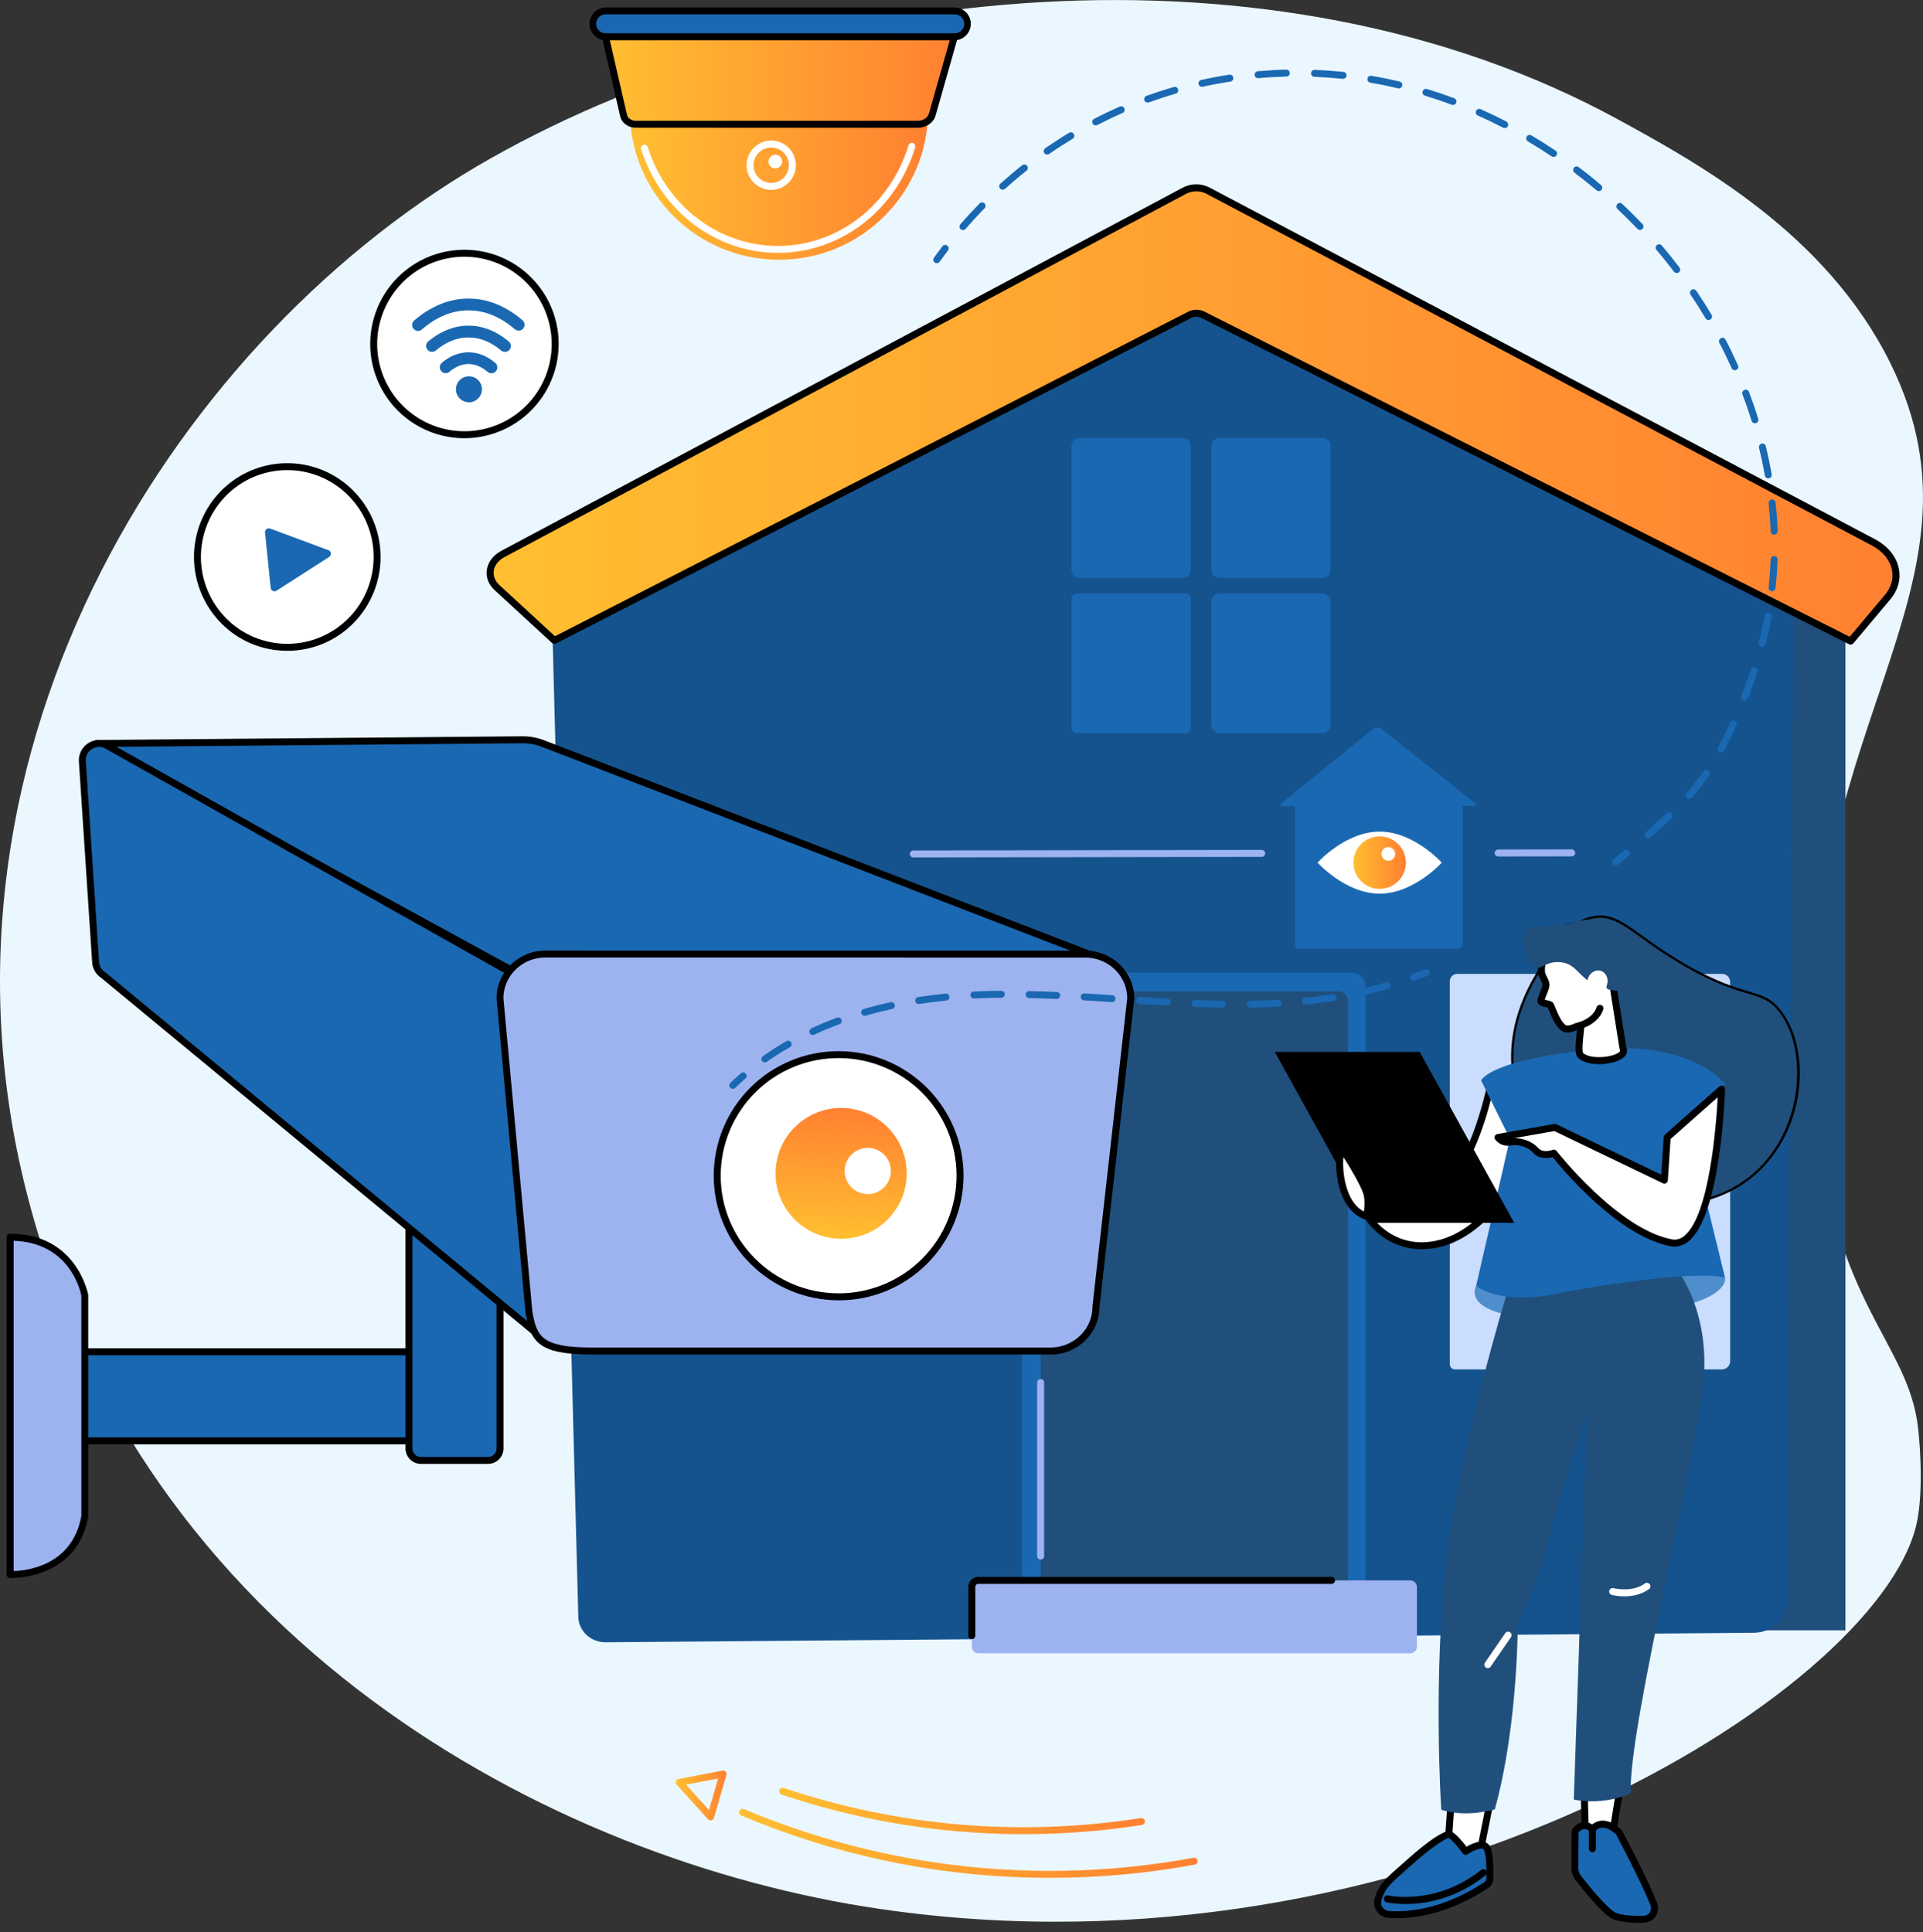
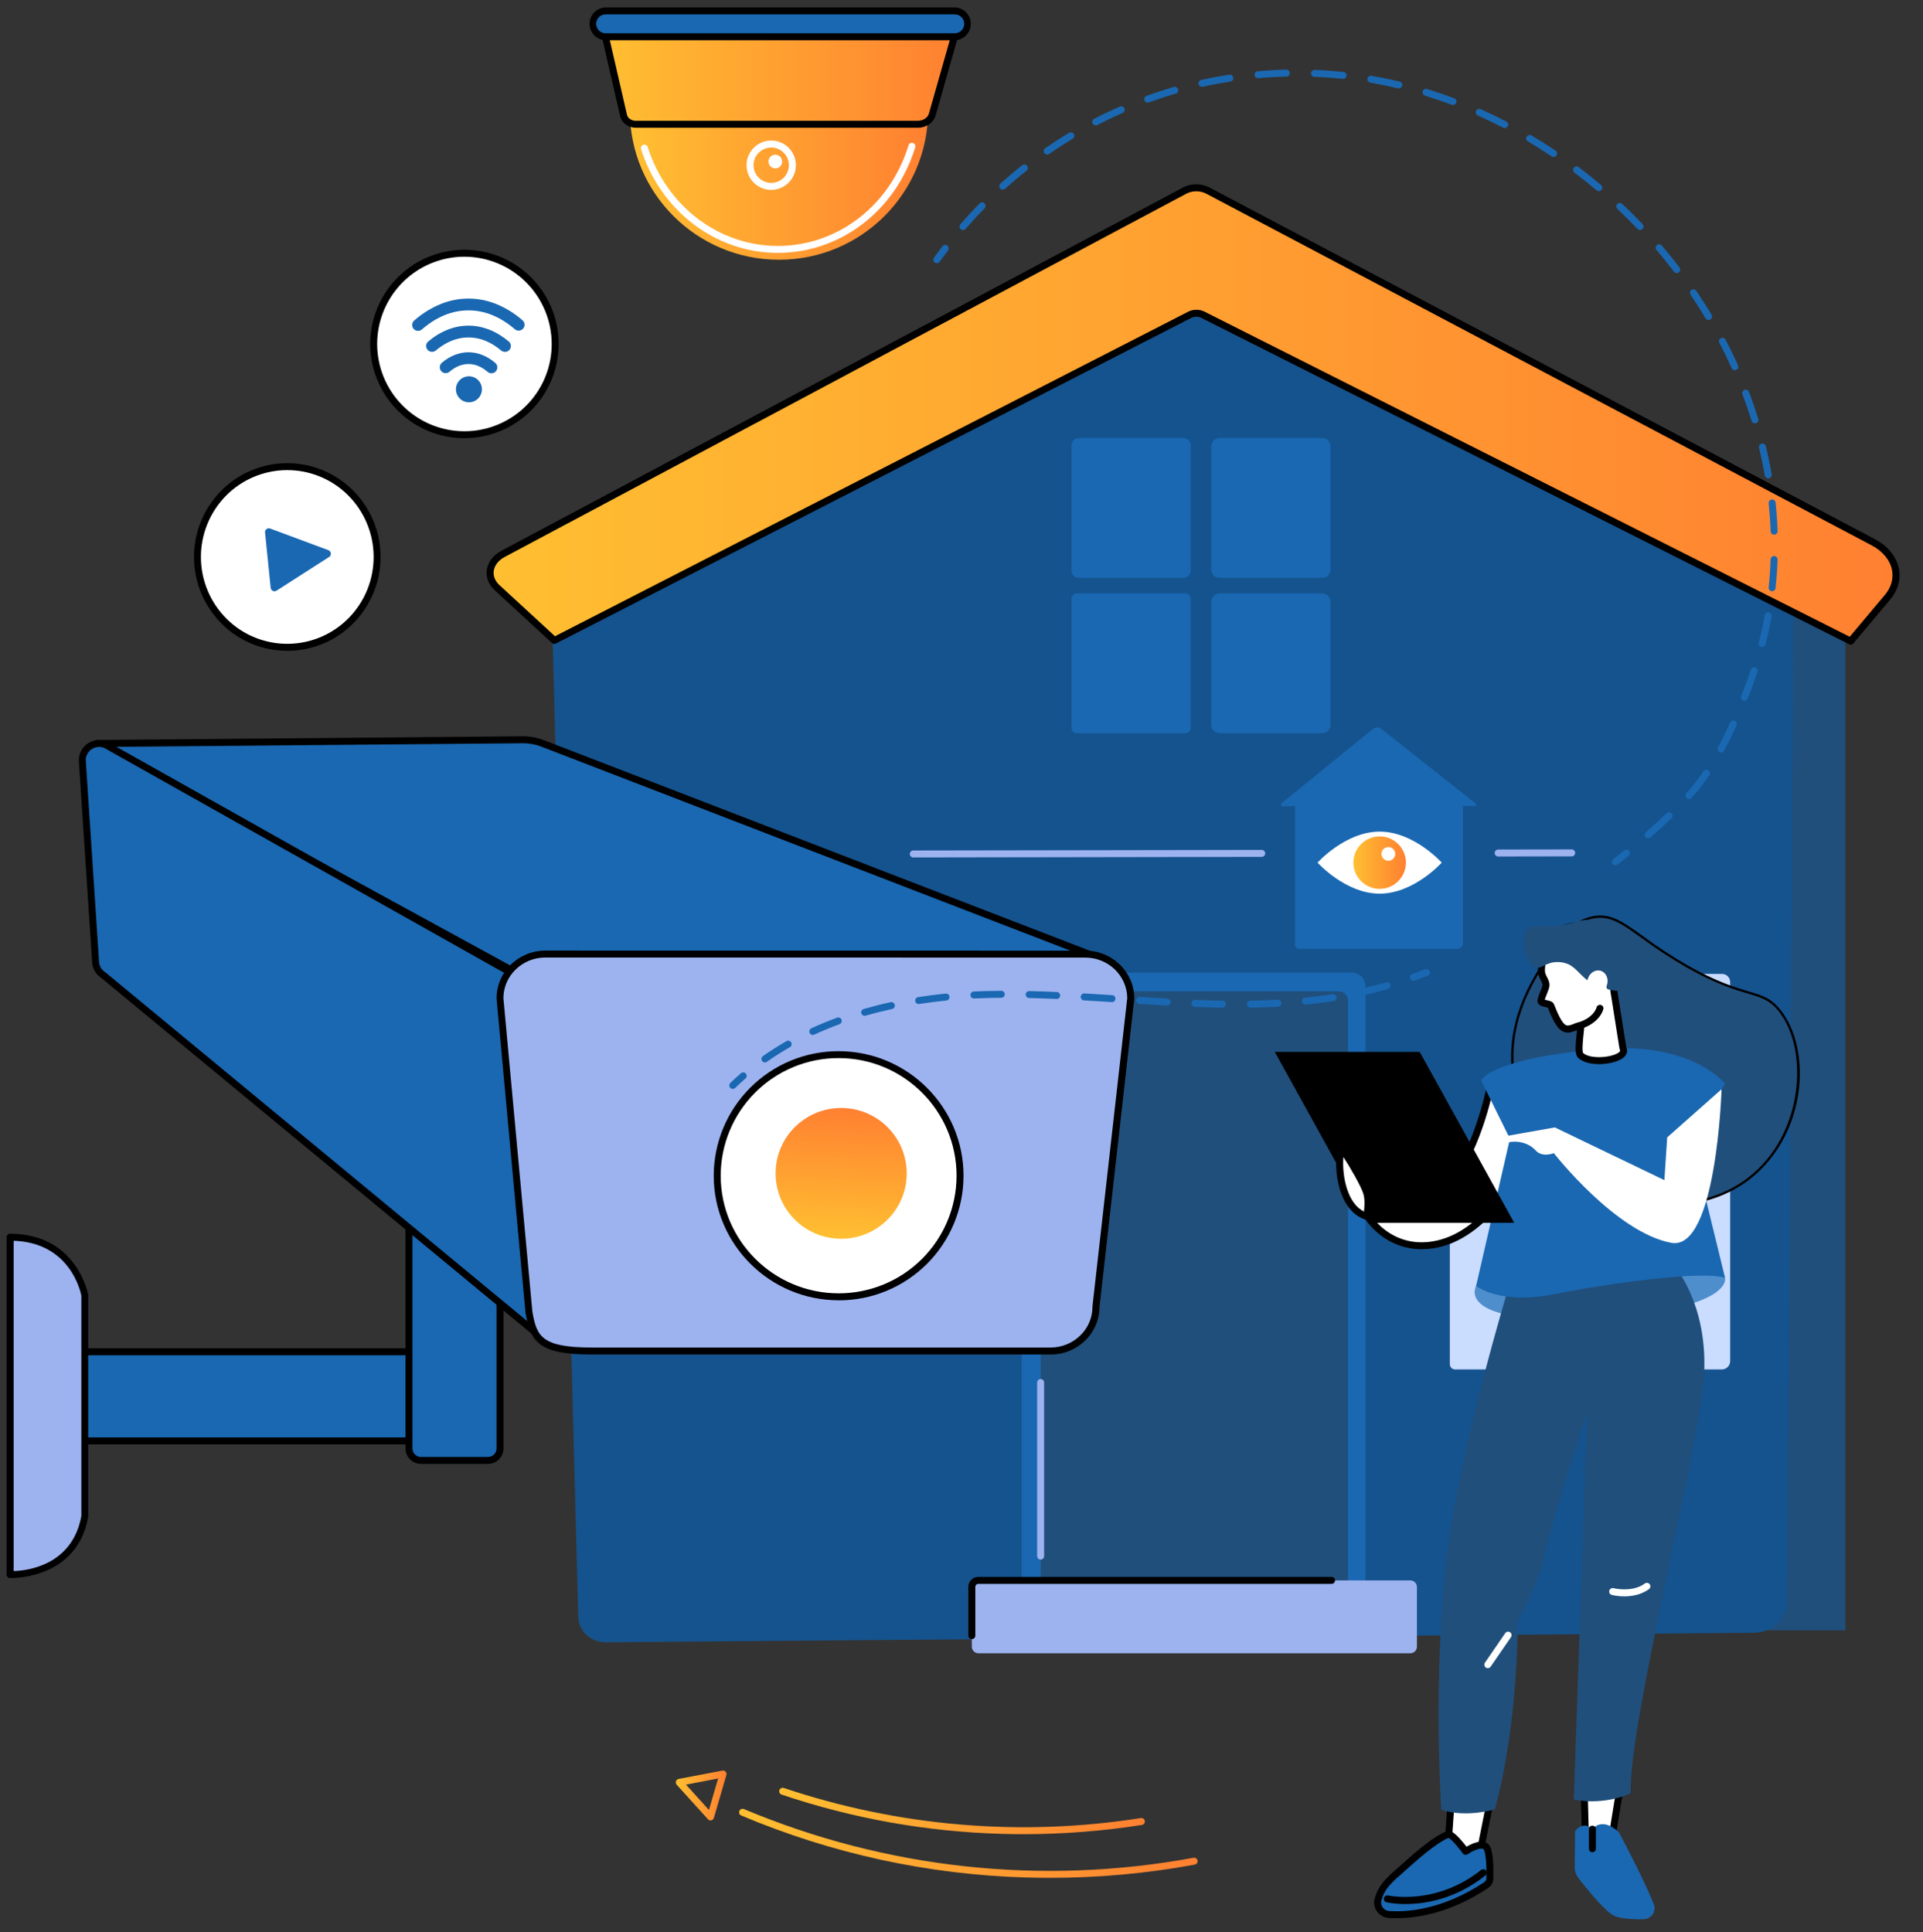
<svg xmlns="http://www.w3.org/2000/svg" width="200" height="201" viewBox="0 0 200 201" fill="none">
  <rect x="0" y="0" width="200" height="201" fill="#333333" stroke="none" />
-   <path d="M196.621 37.802C189.94 24.257 176.568 16.954 168.277 12.423C132.435 -7.163 83.573 -1.886 51.085 16.442C19.014 34.536 -8.965 77.326 2.701 123.775C14.408 170.402 56.992 193.525 91.591 198.574C146.528 206.592 194.912 176.151 199.262 158.792C200.236 154.902 199.503 148.666 199.503 148.666C198.537 139.464 190.487 135.797 188.75 114.826C185.547 76.242 208.339 61.549 196.621 37.802Z" fill="#EBF7FF" />
  <path d="M96.526 11.529C96.526 20.083 89.582 27.018 81.017 27.018C72.452 27.018 65.508 20.083 65.508 11.529C65.508 2.975 71.153 2.113 79.719 2.113C88.285 2.113 96.526 2.974 96.526 11.529Z" fill="url(#paint0_linear_351_3)" />
  <path d="M80.898 26.304C74.454 26.304 68.734 21.97 66.674 15.521C66.659 15.476 66.653 15.428 66.656 15.38C66.66 15.332 66.673 15.286 66.695 15.243C66.716 15.2 66.746 15.162 66.783 15.132C66.82 15.101 66.862 15.077 66.908 15.063C66.953 15.048 67.001 15.043 67.049 15.047C67.097 15.052 67.143 15.065 67.185 15.088C67.228 15.11 67.265 15.14 67.296 15.177C67.326 15.214 67.349 15.257 67.363 15.303C69.329 21.452 74.766 25.582 80.898 25.582C87.11 25.582 92.571 21.383 94.487 15.131C94.499 15.084 94.521 15.039 94.551 14.999C94.58 14.96 94.618 14.927 94.661 14.903C94.704 14.879 94.751 14.863 94.8 14.858C94.849 14.853 94.898 14.857 94.946 14.872C94.993 14.886 95.036 14.91 95.074 14.942C95.112 14.974 95.142 15.013 95.164 15.057C95.186 15.101 95.199 15.149 95.201 15.198C95.204 15.248 95.197 15.297 95.18 15.343C93.169 21.898 87.43 26.304 80.898 26.304Z" fill="white" />
  <path d="M95.459 12.928H66.129C65.511 12.928 64.979 12.552 64.859 12.031L62.565 2.064H99.758L96.959 11.915C96.79 12.51 96.171 12.928 95.459 12.928Z" fill="url(#paint1_linear_351_3)" />
  <path d="M95.46 13.291H66.13C65.346 13.291 64.663 12.795 64.507 12.112L62.214 2.145C62.201 2.091 62.201 2.036 62.213 1.983C62.225 1.93 62.249 1.88 62.283 1.838C62.317 1.795 62.36 1.76 62.409 1.737C62.458 1.713 62.512 1.701 62.566 1.701H99.759C99.815 1.701 99.87 1.714 99.92 1.739C99.97 1.764 100.014 1.8 100.048 1.845C100.082 1.889 100.105 1.941 100.115 1.996C100.125 2.051 100.123 2.108 100.107 2.162L97.309 12.013C97.096 12.765 96.335 13.291 95.46 13.291ZM63.022 2.425L65.213 11.95C65.295 12.306 65.68 12.565 66.13 12.565H95.46C96.006 12.565 96.489 12.251 96.612 11.816L99.28 2.422L63.022 2.425Z" fill="black" />
  <path d="M99.295 3.827H62.986C62.629 3.827 62.287 3.685 62.034 3.432C61.782 3.18 61.64 2.837 61.64 2.48C61.64 2.123 61.782 1.78 62.034 1.528C62.287 1.275 62.629 1.133 62.986 1.133H99.299C99.657 1.133 99.999 1.275 100.252 1.528C100.504 1.78 100.646 2.123 100.646 2.48C100.646 2.837 100.504 3.18 100.252 3.432C99.999 3.685 99.657 3.827 99.299 3.827H99.295Z" fill="#1A68B2" />
  <path d="M99.295 4.189H62.986C62.541 4.178 62.117 3.993 61.806 3.674C61.495 3.355 61.32 2.926 61.32 2.48C61.32 2.035 61.495 1.606 61.806 1.287C62.117 0.968 62.541 0.783 62.986 0.771H99.3C99.745 0.783 100.169 0.968 100.48 1.287C100.791 1.606 100.966 2.035 100.966 2.48C100.966 2.926 100.791 3.355 100.48 3.674C100.169 3.993 99.745 4.178 99.3 4.189H99.295ZM62.986 1.496C62.726 1.496 62.476 1.599 62.291 1.784C62.107 1.968 62.003 2.218 62.003 2.479C62.003 2.74 62.107 2.99 62.291 3.174C62.476 3.358 62.726 3.462 62.986 3.462H99.3C99.56 3.462 99.81 3.358 99.995 3.174C100.179 2.99 100.283 2.74 100.283 2.479C100.283 2.218 100.179 1.968 99.995 1.784C99.81 1.599 99.56 1.496 99.3 1.496H62.986Z" fill="black" />
  <path d="M80.208 19.75C79.701 19.749 79.205 19.599 78.784 19.316C78.362 19.034 78.034 18.633 77.84 18.165C77.646 17.696 77.596 17.18 77.695 16.683C77.794 16.185 78.039 15.729 78.398 15.37C78.757 15.012 79.214 14.768 79.711 14.669C80.209 14.57 80.724 14.621 81.193 14.816C81.661 15.01 82.061 15.339 82.343 15.761C82.624 16.183 82.775 16.679 82.775 17.186C82.773 17.866 82.502 18.518 82.021 18.998C81.54 19.479 80.888 19.749 80.208 19.75ZM80.208 15.345C79.844 15.346 79.488 15.454 79.186 15.657C78.884 15.859 78.648 16.147 78.509 16.483C78.37 16.82 78.334 17.189 78.405 17.546C78.477 17.903 78.652 18.231 78.909 18.488C79.167 18.745 79.495 18.921 79.852 18.991C80.209 19.062 80.579 19.026 80.915 18.886C81.251 18.747 81.538 18.511 81.74 18.208C81.942 17.906 82.05 17.55 82.05 17.186C82.049 16.698 81.855 16.23 81.51 15.885C81.164 15.54 80.696 15.346 80.208 15.345Z" fill="white" />
  <path d="M81.349 16.804C81.349 16.944 81.308 17.082 81.229 17.199C81.151 17.316 81.04 17.408 80.91 17.462C80.78 17.515 80.637 17.53 80.499 17.502C80.361 17.475 80.234 17.407 80.135 17.308C80.035 17.208 79.968 17.081 79.94 16.943C79.913 16.805 79.927 16.662 79.981 16.532C80.035 16.402 80.126 16.291 80.243 16.213C80.361 16.135 80.498 16.093 80.639 16.094C80.827 16.094 81.008 16.169 81.141 16.302C81.274 16.435 81.349 16.615 81.349 16.804Z" fill="white" />
  <path d="M191.933 55.601H171.247V169.582H191.933V55.601Z" fill="#204F7C" />
  <path d="M185.874 166.517L186.549 59.049L121.272 29.949L57.307 60.075L60.146 168.197C60.185 169.668 61.457 170.838 63.002 170.825L182.411 169.834C184.329 169.821 185.874 168.339 185.874 166.517Z" fill="#15538E" />
  <path d="M80.918 99.436H69.037C68.613 99.436 68.269 99.78 68.269 100.205V118.126C68.269 118.55 68.613 118.895 69.037 118.895H80.918C81.343 118.895 81.687 118.55 81.687 118.126V100.205C81.687 99.78 81.343 99.436 80.918 99.436Z" fill="#CADDFF" />
  <path d="M96.581 99.436H84.857C84.389 99.436 84.01 99.815 84.01 100.283V118.047C84.01 118.515 84.389 118.895 84.857 118.895H96.581C97.049 118.895 97.428 118.515 97.428 118.047V100.283C97.428 99.815 97.049 99.436 96.581 99.436Z" fill="#CADDFF" />
  <path d="M81.138 121.056H68.818C68.514 121.056 68.269 121.302 68.269 121.606V139.966C68.269 140.269 68.514 140.515 68.818 140.515H81.138C81.441 140.515 81.687 140.269 81.687 139.966V121.606C81.687 121.302 81.441 121.056 81.138 121.056Z" fill="#CADDFF" />
  <path d="M96.56 121.056H84.878C84.398 121.056 84.01 121.445 84.01 121.925V139.647C84.01 140.126 84.398 140.515 84.878 140.515H96.56C97.04 140.515 97.428 140.126 97.428 139.647V121.925C97.428 121.445 97.04 121.056 96.56 121.056Z" fill="#CADDFF" />
  <path d="M123.066 45.562H112.208C111.784 45.562 111.439 45.906 111.439 46.331V59.338C111.439 59.763 111.784 60.107 112.208 60.107H123.066C123.49 60.107 123.835 59.763 123.835 59.338V46.331C123.835 45.906 123.49 45.562 123.066 45.562Z" fill="#1A68B2" />
  <path d="M137.528 45.562H126.828C126.36 45.562 125.98 45.941 125.98 46.409V59.26C125.98 59.728 126.36 60.107 126.828 60.107H137.528C137.996 60.107 138.376 59.728 138.376 59.26V46.409C138.376 45.941 137.996 45.562 137.528 45.562Z" fill="#1A68B2" />
  <path d="M123.285 61.723H111.989C111.685 61.723 111.439 61.969 111.439 62.272V75.719C111.439 76.022 111.685 76.268 111.989 76.268H123.285C123.589 76.268 123.835 76.022 123.835 75.719V62.272C123.835 61.969 123.589 61.723 123.285 61.723Z" fill="#1A68B2" />
  <path d="M137.507 61.723H126.849C126.369 61.723 125.98 62.112 125.98 62.591V75.4C125.98 75.879 126.369 76.268 126.849 76.268H137.507C137.987 76.268 138.376 75.879 138.376 75.4V62.591C138.376 62.112 137.987 61.723 137.507 61.723Z" fill="#1A68B2" />
-   <path d="M163.436 101.301H151.555C151.13 101.301 150.786 101.646 150.786 102.07V120.021C150.786 120.445 151.13 120.79 151.555 120.79H163.436C163.861 120.79 164.205 120.445 164.205 120.021V102.07C164.205 101.646 163.861 101.301 163.436 101.301Z" fill="#CADDFF" />
  <path d="M179.097 101.301H167.374C166.906 101.301 166.526 101.681 166.526 102.149V119.942C166.526 120.41 166.906 120.79 167.374 120.79H179.097C179.566 120.79 179.945 120.41 179.945 119.942V102.149C179.945 101.681 179.566 101.301 179.097 101.301Z" fill="#CADDFF" />
  <path d="M163.655 122.956H151.336C151.032 122.956 150.786 123.202 150.786 123.505V141.895C150.786 142.198 151.032 142.444 151.336 142.444H163.655C163.959 142.444 164.205 142.198 164.205 141.895V123.505C164.205 123.202 163.959 122.956 163.655 122.956Z" fill="#CADDFF" />
  <path d="M179.078 122.956H167.396C166.916 122.956 166.527 123.345 166.527 123.824V141.576C166.527 142.055 166.916 142.444 167.396 142.444H179.078C179.557 142.444 179.946 142.055 179.946 141.576V123.824C179.946 123.345 179.557 122.956 179.078 122.956Z" fill="#CADDFF" />
  <path d="M123.217 19.825L52.315 57.62C50.811 58.422 50.527 60.05 51.701 61.132L57.661 66.62L123.739 32.748C123.952 32.643 124.187 32.589 124.425 32.589C124.662 32.589 124.897 32.643 125.111 32.748L192.476 66.695L196.332 62.107C197.918 60.22 197.266 57.699 194.863 56.427L125.627 19.834C125.255 19.642 124.842 19.541 124.423 19.54C124.004 19.538 123.591 19.636 123.217 19.825Z" fill="url(#paint2_linear_351_3)" />
  <path d="M192.47 67.051C192.413 67.051 192.358 67.038 192.307 67.012L124.942 33.064C124.779 32.986 124.601 32.945 124.42 32.945C124.24 32.945 124.062 32.986 123.899 33.064L57.821 66.935C57.755 66.969 57.681 66.982 57.607 66.972C57.534 66.962 57.465 66.93 57.411 66.88L51.451 61.392C50.822 60.812 50.529 60.07 50.627 59.304C50.736 58.483 51.282 57.751 52.14 57.294L123.042 19.5C123.466 19.281 123.937 19.167 124.414 19.167C124.891 19.167 125.362 19.281 125.786 19.5L195.032 56.1C196.353 56.798 197.251 57.912 197.493 59.159C197.712 60.271 197.396 61.401 196.609 62.337L192.753 66.924C192.718 66.965 192.675 66.998 192.626 67.019C192.577 67.041 192.524 67.052 192.47 67.051ZM124.423 32.221C124.716 32.219 125.005 32.285 125.267 32.414L192.377 66.236L196.049 61.867C196.693 61.102 196.951 60.187 196.777 59.293C196.577 58.267 195.815 57.336 194.688 56.741L125.452 20.142C125.132 19.98 124.778 19.896 124.419 19.896C124.061 19.896 123.707 19.98 123.387 20.142L52.485 57.937C51.838 58.282 51.424 58.811 51.349 59.399C51.282 59.926 51.494 60.446 51.945 60.862L57.72 66.18L123.568 32.426C123.833 32.292 124.126 32.221 124.423 32.221Z" fill="black" />
  <path d="M140.57 101.16H107.717C106.917 101.16 106.269 101.809 106.269 102.609V169.843C106.269 170.643 106.917 171.292 107.717 171.292H140.57C141.37 171.292 142.018 170.643 142.018 169.843V102.609C142.018 101.809 141.37 101.16 140.57 101.16Z" fill="#1A68B2" />
  <path d="M139.231 103.116H109.197C108.664 103.116 108.231 103.548 108.231 104.081V167.849C108.231 168.382 108.664 168.814 109.197 168.814H139.231C139.764 168.814 140.197 168.382 140.197 167.849V104.081C140.197 103.548 139.764 103.116 139.231 103.116Z" fill="#204F7C" />
  <path d="M146.682 164.387H101.758C101.38 164.387 101.074 164.693 101.074 165.071V171.283C101.074 171.661 101.38 171.967 101.758 171.967H146.682C147.06 171.967 147.366 171.661 147.366 171.283V165.071C147.366 164.693 147.06 164.387 146.682 164.387Z" fill="#9DB3F0" />
  <path d="M108.231 162.223C108.135 162.223 108.043 162.185 107.975 162.117C107.907 162.049 107.869 161.957 107.869 161.861V143.79C107.874 143.697 107.915 143.61 107.982 143.546C108.049 143.483 108.138 143.447 108.231 143.447C108.324 143.447 108.413 143.483 108.48 143.546C108.548 143.61 108.588 143.697 108.593 143.79V161.861C108.593 161.909 108.584 161.956 108.566 162C108.547 162.044 108.521 162.084 108.487 162.118C108.453 162.151 108.413 162.178 108.369 162.196C108.325 162.214 108.278 162.223 108.231 162.223Z" fill="#9DB3F0" />
  <path d="M101.073 170.492C100.977 170.492 100.885 170.453 100.818 170.385C100.75 170.317 100.712 170.225 100.712 170.129V165.038C100.717 164.765 100.829 164.505 101.025 164.315C101.221 164.126 101.484 164.021 101.757 164.025H138.468C138.517 164.023 138.566 164.03 138.613 164.047C138.659 164.064 138.701 164.09 138.737 164.124C138.773 164.158 138.801 164.199 138.821 164.244C138.84 164.289 138.85 164.338 138.85 164.387C138.85 164.437 138.84 164.486 138.821 164.531C138.801 164.576 138.773 164.617 138.737 164.651C138.701 164.685 138.659 164.711 138.613 164.728C138.566 164.745 138.517 164.752 138.468 164.75H101.759C101.679 164.745 101.599 164.773 101.539 164.827C101.479 164.882 101.443 164.957 101.438 165.038V170.129C101.438 170.177 101.429 170.225 101.41 170.269C101.392 170.313 101.365 170.353 101.331 170.387C101.297 170.42 101.257 170.447 101.213 170.465C101.169 170.483 101.121 170.492 101.073 170.492Z" fill="black" />
  <path d="M155.796 89.088C155.703 89.083 155.616 89.043 155.552 88.975C155.489 88.908 155.453 88.819 155.453 88.726C155.453 88.633 155.489 88.544 155.552 88.477C155.616 88.409 155.703 88.369 155.796 88.364L163.441 88.352C163.49 88.349 163.54 88.356 163.586 88.373C163.632 88.39 163.675 88.416 163.71 88.45C163.746 88.484 163.775 88.525 163.794 88.57C163.814 88.616 163.824 88.665 163.824 88.714C163.824 88.763 163.814 88.812 163.794 88.857C163.775 88.902 163.746 88.943 163.71 88.977C163.675 89.011 163.632 89.037 163.586 89.054C163.54 89.071 163.49 89.079 163.441 89.076L155.796 89.088Z" fill="#9DB3F0" />
  <path d="M94.966 89.187C94.873 89.182 94.786 89.142 94.722 89.075C94.659 89.007 94.623 88.918 94.623 88.825C94.623 88.733 94.659 88.643 94.722 88.576C94.786 88.509 94.873 88.468 94.966 88.463L131.206 88.404C131.255 88.401 131.304 88.409 131.351 88.426C131.397 88.443 131.439 88.469 131.475 88.503C131.511 88.537 131.539 88.578 131.559 88.623C131.578 88.668 131.588 88.717 131.588 88.766C131.588 88.816 131.578 88.864 131.559 88.91C131.539 88.955 131.511 88.996 131.475 89.03C131.439 89.064 131.397 89.09 131.351 89.107C131.304 89.124 131.255 89.131 131.206 89.128L94.965 89.187H94.966Z" fill="#9DB3F0" />
  <path d="M172.287 125.273C173.284 125.336 178.84 125.686 182.971 121.641C187.631 117.082 188.232 109.16 185.13 105.18C183.229 102.74 181.714 104.067 175.47 100.527C169.974 97.41 168.514 94.89 165.695 95.418C163.503 95.829 162.206 97.761 160.807 99.845C159.606 101.628 156.396 106.419 157.511 112.445C158.811 119.472 165.379 124.837 172.287 125.273Z" fill="#204F7C" />
  <path d="M173.329 125.426C172.947 125.426 172.596 125.414 172.28 125.393C165.072 124.938 158.673 119.385 157.394 112.467C156.269 106.393 159.494 101.588 160.707 99.779C162.107 97.691 163.431 95.719 165.673 95.3C167.515 94.954 168.781 95.866 170.878 97.376C172.368 98.479 173.922 99.496 175.529 100.421C178.556 102.137 180.46 102.703 181.85 103.116C183.332 103.553 184.227 103.821 185.227 105.105C188.253 108.988 187.968 116.921 183.056 121.726C179.888 124.825 175.926 125.426 173.329 125.426ZM166.417 95.467C166.182 95.468 165.947 95.49 165.716 95.535C163.573 95.937 162.278 97.867 160.91 99.911C159.709 101.698 156.526 106.443 157.634 112.421C158.893 119.23 165.197 124.701 172.299 125.15C174.723 125.303 179.325 125.041 182.893 121.552C187.64 116.91 187.945 108.978 185.041 105.252C184.089 104.03 183.222 103.772 181.787 103.346C180.385 102.93 178.466 102.363 175.416 100.63C173.8 99.701 172.24 98.68 170.742 97.571C168.976 96.305 167.817 95.467 166.417 95.467Z" fill="black" />
  <path d="M179.414 132.909C179.414 132.909 180.397 136.273 165.733 137.093C151.069 137.912 153.523 133.751 153.523 133.751L168.918 129.273L179.414 132.909Z" fill="#4F8ECC" />
  <path d="M164.747 185.666L164.933 192.576L167.377 192.84L168.586 185.404L164.747 185.666Z" fill="white" />
  <path d="M167.377 193.203H167.338L164.893 192.939C164.805 192.93 164.724 192.89 164.663 192.825C164.603 192.761 164.568 192.676 164.566 192.588L164.38 185.678C164.378 185.584 164.411 185.493 164.474 185.424C164.537 185.355 164.624 185.313 164.717 185.306L168.557 185.044C168.611 185.041 168.665 185.05 168.716 185.07C168.766 185.09 168.811 185.122 168.848 185.162C168.885 185.202 168.912 185.251 168.927 185.303C168.943 185.355 168.946 185.41 168.938 185.464L167.734 192.904C167.719 192.987 167.675 193.063 167.61 193.118C167.545 193.173 167.462 193.203 167.377 193.203ZM165.285 192.25L167.074 192.444L168.155 185.796L165.117 186.003L165.285 192.25Z" fill="black" />
  <path d="M150.879 187.934L150.489 193.439L153.719 193.702L154.871 187.934H150.879Z" fill="white" />
  <path d="M153.72 194.065H153.689L150.459 193.801C150.365 193.793 150.278 193.747 150.217 193.675C150.155 193.603 150.125 193.509 150.132 193.415L150.522 187.91C150.528 187.819 150.569 187.733 150.635 187.671C150.702 187.608 150.791 187.574 150.882 187.574H154.875C154.929 187.574 154.983 187.586 155.031 187.609C155.08 187.632 155.123 187.666 155.157 187.708C155.191 187.749 155.215 187.798 155.228 187.851C155.241 187.903 155.241 187.958 155.23 188.011L154.076 193.777C154.058 193.859 154.014 193.932 153.949 193.984C153.884 194.037 153.803 194.065 153.72 194.065ZM150.88 193.107L153.431 193.315L154.435 188.297H151.221L150.88 193.107Z" fill="black" />
  <path d="M154.582 196.071C154.692 195.997 154.783 195.898 154.847 195.782C154.91 195.665 154.945 195.535 154.949 195.403C154.97 194.596 154.973 192.875 154.646 192.228C154.209 191.371 152.428 192.566 152.428 192.566C152.428 192.566 151.383 191.12 150.771 190.818C150.454 190.661 148.601 191.893 146.73 193.572C144.682 195.413 143.758 196 143.317 197.587C143.271 197.764 143.264 197.948 143.297 198.127C143.33 198.306 143.402 198.475 143.509 198.623C143.615 198.771 143.752 198.894 143.911 198.983C144.07 199.071 144.247 199.124 144.429 199.136C146.313 199.271 150.108 199.046 154.582 196.071Z" fill="#1A68B2" />
  <path d="M145.261 199.526C144.944 199.526 144.659 199.515 144.408 199.497C144.169 199.48 143.938 199.41 143.73 199.293C143.522 199.175 143.343 199.012 143.206 198.816C143.071 198.626 142.98 198.409 142.94 198.18C142.899 197.95 142.911 197.715 142.972 197.49C143.373 196.049 144.167 195.352 145.608 194.088C145.877 193.852 146.17 193.593 146.493 193.303C146.861 192.976 150.108 190.086 150.933 190.494C151.453 190.752 152.17 191.628 152.522 192.086C152.969 191.827 153.782 191.438 154.386 191.596C154.512 191.627 154.63 191.686 154.731 191.767C154.832 191.849 154.914 191.951 154.971 192.068C155.308 192.734 155.343 194.252 155.312 195.415C155.307 195.605 155.257 195.792 155.165 195.959C155.073 196.127 154.942 196.269 154.783 196.375C150.813 199.012 147.354 199.526 145.261 199.526ZM150.666 191.173C150.292 191.263 148.833 192.173 146.976 193.842C146.649 194.133 146.355 194.388 146.084 194.632C144.664 195.881 144.009 196.451 143.669 197.684C143.636 197.805 143.63 197.932 143.653 198.056C143.675 198.179 143.724 198.297 143.797 198.399C143.873 198.507 143.971 198.596 144.086 198.661C144.2 198.726 144.328 198.765 144.459 198.775C146.283 198.906 149.993 198.687 154.382 195.772C154.443 195.73 154.494 195.674 154.53 195.609C154.566 195.544 154.586 195.471 154.588 195.396C154.626 193.919 154.527 192.797 154.324 192.394C154.313 192.369 154.296 192.348 154.275 192.331C154.253 192.314 154.228 192.302 154.201 192.297C153.846 192.204 153.07 192.576 152.631 192.87C152.553 192.922 152.457 192.942 152.365 192.925C152.273 192.909 152.19 192.857 152.135 192.781C151.769 192.274 151.066 191.418 150.666 191.173Z" fill="black" />
  <path d="M146.194 198.052C145.522 198.061 144.85 197.999 144.191 197.866C144.101 197.84 144.025 197.782 143.978 197.701C143.931 197.621 143.916 197.526 143.937 197.435C143.958 197.345 144.013 197.265 144.091 197.214C144.169 197.163 144.263 197.144 144.355 197.16C144.404 197.171 149.34 198.253 154.043 194.505C154.118 194.447 154.213 194.421 154.307 194.432C154.402 194.444 154.488 194.492 154.547 194.566C154.606 194.641 154.634 194.735 154.624 194.83C154.614 194.924 154.568 195.011 154.495 195.072C151.358 197.571 148.177 198.052 146.194 198.052Z" fill="black" />
  <path d="M163.78 194.257L163.816 190.473C163.816 190.473 164.581 189.326 165.617 190.255C165.617 190.255 166.581 188.906 168.367 190.582C168.367 190.582 170.88 195.264 171.996 198.049C172.065 198.222 172.092 198.408 172.074 198.593C172.056 198.778 171.993 198.956 171.891 199.111C171.789 199.267 171.651 199.395 171.488 199.485C171.326 199.576 171.144 199.625 170.958 199.63C169.804 199.657 168.311 199.595 167.661 199.156C166.645 198.47 164.905 196.306 164.147 195.333C163.908 195.025 163.779 194.647 163.78 194.257Z" fill="#1A68B2" />
-   <path d="M170.501 200.004C169.014 200.004 167.989 199.821 167.458 199.457C166.431 198.763 164.764 196.715 163.862 195.556C163.573 195.18 163.419 194.718 163.425 194.245L163.461 190.461C163.461 190.391 163.482 190.322 163.521 190.264C163.565 190.199 163.966 189.619 164.639 189.533C164.976 189.493 165.314 189.577 165.593 189.77C165.856 189.553 166.177 189.418 166.516 189.384C167.188 189.318 167.893 189.633 168.622 190.318C168.65 190.345 168.674 190.376 168.693 190.411C168.718 190.458 171.231 195.143 172.338 197.915C172.429 198.142 172.464 198.387 172.439 198.63C172.415 198.872 172.332 199.106 172.198 199.31C172.064 199.514 171.882 199.682 171.669 199.801C171.456 199.919 171.217 199.984 170.973 199.991C170.807 200.004 170.652 200.004 170.501 200.004ZM164.179 190.595L164.144 194.257C164.141 194.567 164.243 194.87 164.433 195.115C165.139 196.021 166.884 198.199 167.865 198.861C168.311 199.164 169.406 199.312 170.95 199.274C171.077 199.272 171.201 199.239 171.312 199.177C171.423 199.116 171.517 199.028 171.586 198.921C171.657 198.815 171.701 198.692 171.714 198.564C171.727 198.437 171.709 198.308 171.66 198.189C170.63 195.612 168.357 191.336 168.078 190.812C167.532 190.31 167.013 190.069 166.581 190.11C166.321 190.137 166.081 190.264 165.913 190.465C165.883 190.507 165.845 190.542 165.801 190.567C165.758 190.593 165.709 190.609 165.658 190.615C165.607 190.621 165.556 190.615 165.508 190.6C165.459 190.584 165.415 190.558 165.377 190.524C165.148 190.32 164.928 190.229 164.721 190.257C164.506 190.305 164.315 190.425 164.179 190.599V190.595Z" fill="black" />
  <path d="M165.616 192.66C165.569 192.66 165.522 192.65 165.478 192.632C165.434 192.614 165.394 192.587 165.36 192.554C165.327 192.52 165.3 192.48 165.282 192.436C165.264 192.392 165.255 192.345 165.255 192.297V190.258C165.255 190.162 165.293 190.07 165.361 190.002C165.429 189.934 165.521 189.896 165.616 189.896C165.664 189.896 165.711 189.906 165.755 189.924C165.799 189.942 165.839 189.969 165.872 190.003C165.906 190.036 165.933 190.076 165.951 190.12C165.969 190.164 165.978 190.211 165.978 190.259V192.298C165.978 192.394 165.939 192.486 165.872 192.554C165.804 192.621 165.712 192.66 165.616 192.66Z" fill="black" />
  <path d="M149.899 188.247C149.899 188.247 148.978 174.353 150.489 161.856C152.001 149.359 157.626 131.514 157.626 131.514C157.626 131.514 163.677 131.24 168.082 131.831C172.487 132.422 174.23 131.815 174.23 131.815C174.23 131.815 177.518 135.574 177.249 142.644C176.98 149.714 169.309 179.532 169.604 186.531C169.604 186.531 167.023 187.825 163.681 187.186L165.066 146.999C165.066 146.999 162.2 155.271 160.854 160.94C159.762 165.56 157.855 168.549 157.855 168.549C157.855 168.549 157.936 179.29 155.467 188.204C155.463 188.198 152.547 189.109 149.899 188.247Z" fill="#204F7C" />
  <path d="M154.736 173.515C154.67 173.514 154.606 173.496 154.549 173.462C154.493 173.428 154.447 173.379 154.416 173.321C154.386 173.262 154.372 173.197 154.376 173.131C154.38 173.065 154.402 173.002 154.439 172.948L156.551 169.876C156.578 169.837 156.613 169.803 156.653 169.777C156.692 169.752 156.737 169.734 156.784 169.725C156.831 169.717 156.879 169.717 156.925 169.727C156.972 169.737 157.016 169.756 157.055 169.783C157.094 169.81 157.127 169.844 157.153 169.884C157.179 169.924 157.197 169.969 157.205 170.016C157.214 170.062 157.213 170.11 157.203 170.157C157.194 170.203 157.175 170.248 157.148 170.287L155.035 173.358C155.002 173.407 154.957 173.446 154.905 173.473C154.853 173.501 154.795 173.515 154.736 173.515Z" fill="white" />
  <path d="M168.945 166.047C168.509 166.05 168.075 166.002 167.651 165.904C167.603 165.894 167.557 165.875 167.517 165.847C167.477 165.819 167.443 165.783 167.417 165.742C167.391 165.7 167.373 165.654 167.366 165.605C167.358 165.557 167.36 165.507 167.372 165.46C167.384 165.412 167.406 165.368 167.436 165.329C167.465 165.29 167.503 165.258 167.545 165.233C167.588 165.209 167.635 165.194 167.684 165.189C167.732 165.183 167.782 165.188 167.829 165.202C167.857 165.21 169.771 165.672 171.064 164.714C171.102 164.685 171.145 164.664 171.192 164.652C171.238 164.64 171.286 164.638 171.334 164.644C171.381 164.651 171.426 164.667 171.467 164.691C171.509 164.716 171.545 164.748 171.573 164.786C171.602 164.824 171.623 164.868 171.635 164.914C171.647 164.961 171.649 165.009 171.642 165.056C171.636 165.103 171.62 165.149 171.595 165.19C171.571 165.231 171.539 165.267 171.501 165.296C170.677 165.898 169.709 166.047 168.945 166.047Z" fill="white" />
  <path d="M158.897 120.091C158.897 120.091 155.503 127.715 149.969 129.273C144.435 130.83 140.576 126.124 140.606 121.265L142.486 120.642C142.486 120.642 144.416 125.621 148.723 124.326C153.029 123.03 155.027 112.902 155.027 112.902L158.897 120.091Z" fill="white" />
  <path d="M147.841 129.942C146.311 129.945 144.824 129.439 143.613 128.504C141.519 126.909 140.227 124.134 140.242 121.263C140.243 121.187 140.267 121.113 140.311 121.052C140.356 120.991 140.418 120.945 140.49 120.921L142.372 120.298C142.461 120.27 142.557 120.277 142.641 120.317C142.725 120.358 142.79 120.429 142.823 120.517C142.897 120.707 144.689 125.168 148.612 123.985C152.663 122.766 154.645 112.937 154.665 112.843C154.679 112.77 154.715 112.702 154.769 112.651C154.823 112.599 154.892 112.565 154.966 112.554C155.04 112.543 155.115 112.555 155.182 112.589C155.249 112.622 155.303 112.675 155.339 112.741L159.209 119.93C159.236 119.979 159.25 120.033 159.253 120.088C159.255 120.143 159.244 120.198 159.221 120.249C159.079 120.567 155.694 128.047 150.061 129.632C149.339 129.837 148.592 129.941 147.841 129.942ZM140.969 121.531C141.031 124.086 142.197 126.521 144.052 127.934C145.204 128.807 147.148 129.696 149.87 128.93C154.74 127.559 157.969 121.198 158.491 120.107L155.167 113.928C154.54 116.533 152.527 123.557 148.825 124.671C148.34 124.82 147.837 124.898 147.33 124.901C144.381 124.901 142.753 122.052 142.288 121.087L140.969 121.531Z" fill="black" />
  <path d="M179.414 112.734C179.414 112.734 176.012 108.298 166.397 109.129C154.917 110.119 154.042 112.384 154.042 112.384L157.039 118.448L153.522 133.754C153.522 133.754 155.925 135.742 161.553 134.627C167.181 133.513 176.856 132.142 179.413 132.914L175.847 118.308L179.414 112.734Z" fill="#1A68B2" />
  <path d="M142.49 127.074H157.28L147.58 109.534H132.789L142.49 127.074Z" fill="black" />
  <path d="M157.485 127.194H142.413L132.583 109.413H147.655L157.485 127.194ZM142.56 126.953H157.075L147.508 109.654H132.996L142.56 126.953Z" fill="black" />
  <path d="M142.15 126.521C142.15 126.521 142.427 125.066 142.15 124.096C141.873 123.126 140.149 120.239 139.657 119.635C139.164 119.031 138.746 125.48 142.15 126.521Z" fill="white" />
  <path d="M142.15 126.883C142.113 126.883 142.076 126.878 142.041 126.867C139.878 126.212 139.034 123.548 138.966 121.28C138.929 120.071 139.09 119.391 139.441 119.26C139.528 119.228 139.623 119.225 139.712 119.252C139.801 119.278 139.879 119.333 139.934 119.407C140.414 119.997 142.188 122.924 142.495 123.995C142.793 125.036 142.515 126.524 142.503 126.587C142.487 126.67 142.443 126.744 142.378 126.798C142.313 126.852 142.231 126.881 142.147 126.881L142.15 126.883ZM139.72 120.351C139.644 121.145 139.691 122.69 140.237 124.054C140.621 125.014 141.165 125.671 141.858 126.02C141.914 125.541 141.968 124.766 141.802 124.199C141.587 123.446 140.4 121.381 139.72 120.351Z" fill="black" />
  <path d="M173.102 122.754L161.712 117.271L155.796 118.318C155.94 118.506 156.134 118.65 156.356 118.733C156.578 118.816 156.818 118.836 157.051 118.79C157.892 118.645 159.01 118.886 159.715 119.663C160.419 120.441 161.606 119.945 161.606 119.945C161.606 119.945 168.05 128.211 173.831 129.277C178.534 130.143 179.051 113.298 179.051 113.298L173.394 118.308L173.102 122.754Z" fill="white" />
-   <path d="M174.179 129.667C174.041 129.667 173.902 129.654 173.765 129.629C168.35 128.63 162.528 121.667 161.478 120.363C161.025 120.484 160.093 120.615 159.446 119.903C158.818 119.212 157.821 119.029 157.112 119.146C156.81 119.204 156.499 119.175 156.213 119.064C155.927 118.952 155.678 118.762 155.495 118.515C155.462 118.465 155.441 118.408 155.435 118.348C155.429 118.288 155.439 118.227 155.462 118.172C155.486 118.116 155.523 118.067 155.57 118.03C155.617 117.992 155.673 117.967 155.732 117.956L161.65 116.911C161.724 116.897 161.8 116.908 161.868 116.941L172.774 122.185L173.032 118.271C173.038 118.175 173.082 118.086 173.154 118.023L178.81 113.013C178.863 112.967 178.929 112.937 178.998 112.927C179.068 112.917 179.139 112.927 179.203 112.957C179.267 112.987 179.321 113.035 179.358 113.095C179.395 113.155 179.414 113.225 179.412 113.295C179.396 113.829 178.975 126.412 175.623 129.113C175.222 129.462 174.711 129.658 174.179 129.667ZM161.605 119.579C161.66 119.579 161.714 119.592 161.764 119.616C161.814 119.64 161.857 119.675 161.891 119.718C161.956 119.8 168.315 127.888 173.897 128.917C174.353 129.002 174.77 128.884 175.17 128.559C177.791 126.445 178.495 117.03 178.651 114.133L173.746 118.476L173.462 122.777C173.458 122.836 173.44 122.893 173.409 122.944C173.378 122.994 173.335 123.036 173.284 123.066C173.233 123.096 173.175 123.113 173.116 123.116C173.056 123.118 172.997 123.105 172.944 123.079L161.661 117.649L157.471 118.389C158.316 118.381 159.305 118.672 159.983 119.416C160.504 119.989 161.46 119.61 161.47 119.606C161.513 119.589 161.559 119.58 161.605 119.579Z" fill="black" />
  <path d="M160.288 104.191C160.16 103.988 160.767 102.895 160.788 102.496C160.81 102.098 160.498 101.763 160.367 101.346C160.236 100.929 160.382 100.183 160.382 100.183C160.56 95.193 166.004 96.377 166.004 96.377C167.254 96.754 167.99 98.156 168.231 99.089C168.697 100.895 167.837 103.077 167.837 103.077C167.875 103.159 168.767 109.003 168.806 109.079C169.372 110.165 165.581 110.875 164.388 109.781C163.986 109.412 164.497 106.697 164.388 106.694C163.943 106.682 163.394 107.161 162.832 107.012C162.003 106.794 161.378 104.718 161.259 104.564C161.203 104.491 161.01 104.448 160.809 104.402C160.587 104.351 160.356 104.296 160.288 104.191Z" fill="white" />
  <path d="M166.308 110.688C165.465 110.688 164.637 110.501 164.143 110.048C163.799 109.733 163.815 108.972 163.988 107.386C163.995 107.311 164.004 107.231 164.012 107.154L163.918 107.19C163.59 107.319 163.183 107.48 162.738 107.362C162.014 107.169 161.507 106.128 161.068 105.033C161.039 104.957 161.006 104.874 160.982 104.814C160.919 104.795 160.818 104.772 160.745 104.754C160.435 104.683 160.131 104.614 159.98 104.38C159.811 104.112 159.953 103.757 160.188 103.169C160.285 102.926 160.418 102.591 160.425 102.472C160.433 102.324 160.344 102.153 160.243 101.957C160.155 101.794 160.082 101.624 160.024 101.449C159.881 100.993 159.994 100.304 160.024 100.138C160.083 98.661 160.588 97.544 161.524 96.815C163.302 95.433 165.971 95.994 166.084 96.019L166.112 96.025C167.478 96.438 168.296 97.882 168.585 98.994C169.022 100.687 168.385 102.637 168.216 103.105C168.261 103.356 168.366 104.008 168.652 105.855C168.851 107.126 169.098 108.695 169.148 108.952C169.323 109.334 169.195 109.739 168.8 110.044C168.298 110.432 167.291 110.688 166.308 110.688ZM164.649 109.529C165.433 110.217 167.667 110.002 168.362 109.471C168.535 109.338 168.504 109.281 168.486 109.246C168.443 109.163 168.438 109.154 167.94 105.969C167.747 104.733 167.528 103.335 167.493 103.173C167.471 103.097 167.475 103.016 167.504 102.942C167.512 102.921 168.314 100.844 167.884 99.177C167.691 98.432 167.061 97.081 165.918 96.724C165.723 96.686 163.417 96.26 161.966 97.391C161.202 97.985 160.792 98.928 160.747 100.193C160.747 100.211 160.745 100.23 160.741 100.248C160.692 100.503 160.641 100.994 160.717 101.231C160.763 101.367 160.821 101.498 160.891 101.622C161.022 101.877 161.172 102.169 161.154 102.511C161.14 102.749 161.014 103.068 160.865 103.437C160.803 103.595 160.708 103.833 160.662 103.983C160.74 104.006 160.836 104.028 160.894 104.041C161.182 104.108 161.416 104.161 161.549 104.335C161.631 104.466 161.697 104.608 161.744 104.755C161.92 105.192 162.454 106.529 162.927 106.654C163.146 106.711 163.391 106.613 163.656 106.508C163.889 106.399 164.143 106.336 164.401 106.325C164.452 106.327 164.502 106.339 164.548 106.36C164.594 106.382 164.636 106.413 164.669 106.452C164.803 106.604 164.788 106.734 164.711 107.454C164.655 107.955 164.515 109.252 164.649 109.529Z" fill="black" />
  <path d="M158.92 96.569C159.466 96.017 160.024 96.569 162.196 96.263C164.005 96.01 164.527 95.499 165.895 95.726C166.524 95.804 167.124 96.035 167.643 96.399C168.649 97.134 169.022 98.165 169.221 98.934C169.609 100.436 169.124 102.187 168.906 102.849C168.879 102.928 168.827 102.996 168.757 103.042C168.687 103.087 168.604 103.109 168.521 103.101C168.111 103.069 167.703 103.01 167.3 102.926C167.26 102.917 167.222 102.9 167.19 102.876C167.157 102.851 167.13 102.82 167.111 102.784C167.092 102.748 167.08 102.708 167.078 102.667C167.076 102.626 167.083 102.586 167.098 102.548C167.115 102.503 167.132 102.457 167.145 102.41C167.326 101.776 167.023 101.135 166.467 100.977C165.911 100.818 165.316 101.204 165.135 101.838C165.123 101.881 165.112 101.925 165.105 101.97C164.306 101.366 163.896 100.682 163.157 100.314C162.821 100.161 162.458 100.079 162.089 100.072C160.806 100.028 160.379 100.787 159.772 100.639C158.717 100.383 157.937 97.564 158.92 96.569Z" fill="#204F7C" />
  <path d="M164.258 107.057C164.172 107.056 164.089 107.025 164.023 106.969C163.958 106.913 163.915 106.835 163.902 106.75C163.889 106.664 163.906 106.577 163.952 106.504C163.997 106.43 164.067 106.375 164.149 106.349C165.777 105.837 166.036 104.838 166.046 104.796C166.069 104.702 166.127 104.621 166.209 104.571C166.291 104.52 166.389 104.504 166.483 104.526C166.576 104.547 166.656 104.603 166.708 104.683C166.759 104.763 166.776 104.86 166.756 104.953C166.744 105.012 166.428 106.395 164.368 107.039C164.333 107.051 164.296 107.057 164.258 107.057Z" fill="black" />
  <path d="M44.524 140.608H6.172V149.876H44.524V140.608Z" fill="#1A68B2" />
  <path d="M44.528 150.239H6.17C6.074 150.239 5.982 150.201 5.914 150.133C5.847 150.065 5.809 149.973 5.809 149.877V140.608C5.809 140.512 5.847 140.42 5.914 140.352C5.982 140.284 6.074 140.246 6.17 140.246H44.528C44.624 140.246 44.716 140.284 44.784 140.352C44.852 140.42 44.89 140.512 44.891 140.608V149.877C44.89 149.973 44.852 150.065 44.784 150.133C44.716 150.201 44.624 150.239 44.528 150.239ZM6.538 149.515H44.161V140.971H6.533L6.538 149.515Z" fill="black" />
  <path d="M44.524 140.608H6.172V149.876H44.524V140.608Z" fill="#1A68B2" />
  <path d="M44.528 150.239H6.17C6.074 150.239 5.982 150.201 5.914 150.133C5.847 150.065 5.809 149.973 5.809 149.877V140.608C5.809 140.512 5.847 140.42 5.914 140.352C5.982 140.284 6.074 140.246 6.17 140.246H44.528C44.624 140.246 44.716 140.284 44.784 140.352C44.852 140.42 44.89 140.512 44.891 140.608V149.877C44.89 149.973 44.852 150.065 44.784 150.133C44.716 150.201 44.624 150.239 44.528 150.239ZM6.538 149.515H44.161V140.971H6.533L6.538 149.515Z" fill="black" />
  <path d="M50.755 126.28H43.785C43.095 126.28 42.535 126.839 42.535 127.529V150.661C42.535 151.351 43.095 151.91 43.785 151.91H50.755C51.445 151.91 52.005 151.351 52.005 150.661V127.529C52.005 126.839 51.445 126.28 50.755 126.28Z" fill="#1A68B2" />
  <path d="M50.754 152.269H43.785C43.358 152.268 42.948 152.098 42.646 151.796C42.343 151.494 42.173 151.085 42.173 150.657V127.53C42.173 127.103 42.343 126.693 42.646 126.391C42.948 126.089 43.358 125.919 43.785 125.918H50.754C51.182 125.919 51.591 126.089 51.894 126.391C52.196 126.693 52.366 127.103 52.366 127.53V150.661C52.365 151.087 52.194 151.496 51.892 151.798C51.59 152.099 51.181 152.268 50.754 152.269ZM43.785 126.642C43.55 126.643 43.324 126.736 43.157 126.903C42.991 127.069 42.897 127.295 42.897 127.53V150.661C42.897 150.896 42.991 151.122 43.157 151.288C43.324 151.454 43.55 151.548 43.785 151.548H50.754C50.989 151.548 51.215 151.454 51.382 151.288C51.548 151.122 51.642 150.896 51.642 150.661V127.53C51.642 127.295 51.548 127.069 51.382 126.903C51.215 126.736 50.99 126.643 50.754 126.642H43.785Z" fill="black" />
  <path d="M1.06 128.692V163.78C1.06 163.78 7.688 164.064 8.825 157.727V134.744C8.825 134.744 7.781 128.692 1.06 128.692Z" fill="#9DB3F0" />
  <path d="M1.146 164.142H1.037C0.943 164.139 0.855 164.099 0.79 164.032C0.726 163.964 0.689 163.874 0.689 163.781V128.692C0.69 128.596 0.728 128.504 0.796 128.436C0.864 128.368 0.956 128.33 1.052 128.33C8.001 128.33 9.163 134.62 9.175 134.683C9.176 134.703 9.176 134.724 9.175 134.744V157.73C9.175 157.752 9.173 157.773 9.169 157.794C8.08 163.917 2.019 164.142 1.146 164.142ZM1.42 129.06V163.417C2.765 163.378 7.515 162.871 8.46 157.694V134.777C8.37 134.3 7.268 129.261 1.42 129.06Z" fill="black" />
  <path d="M55.831 102.342L10.084 77.334L54.209 76.952C54.975 76.93 55.737 77.06 56.453 77.334L115.778 100.217L55.831 102.342Z" fill="#1A68B2" />
  <path d="M55.831 102.704C55.77 102.704 55.71 102.689 55.657 102.66L9.906 77.651C9.835 77.613 9.78 77.552 9.747 77.479C9.715 77.405 9.708 77.323 9.728 77.245C9.747 77.168 9.792 77.098 9.855 77.049C9.918 76.999 9.996 76.972 10.076 76.972L54.201 76.588C55.013 76.566 55.821 76.704 56.579 76.996L115.903 99.878C115.981 99.908 116.047 99.964 116.088 100.036C116.129 100.109 116.145 100.194 116.131 100.276C116.117 100.358 116.075 100.433 116.012 100.488C115.949 100.543 115.869 100.575 115.785 100.577L55.844 102.704H55.831ZM11.48 77.689L55.917 101.982L113.992 99.916L56.324 77.672C55.653 77.415 54.938 77.293 54.22 77.313L11.48 77.689Z" fill="black" />
  <path d="M57.485 140.078L10.766 101.442C10.54 101.303 10.349 101.114 10.207 100.889C10.066 100.664 9.977 100.41 9.949 100.146L8.571 79.26C8.54 78.95 8.593 78.637 8.724 78.354C8.855 78.071 9.059 77.828 9.315 77.651C9.571 77.473 9.87 77.368 10.181 77.344C10.492 77.322 10.803 77.382 11.083 77.52L57.492 103.619L57.485 140.078Z" fill="#1A68B2" />
  <path d="M57.486 140.44C57.401 140.44 57.319 140.41 57.254 140.357L10.554 101.737C10.287 101.567 10.062 101.339 9.895 101.07C9.729 100.801 9.624 100.498 9.59 100.184L8.21 79.283C8.174 78.909 8.238 78.532 8.396 78.191C8.555 77.85 8.802 77.557 9.112 77.344C9.421 77.131 9.783 77.005 10.158 76.979C10.533 76.953 10.908 77.028 11.244 77.196L57.67 103.303C57.726 103.334 57.773 103.38 57.806 103.435C57.838 103.491 57.855 103.554 57.855 103.618L57.847 140.077C57.847 140.125 57.838 140.172 57.82 140.216C57.802 140.26 57.775 140.299 57.742 140.333C57.708 140.367 57.668 140.393 57.624 140.411C57.58 140.43 57.533 140.439 57.486 140.439V140.44ZM10.303 77.694C10.02 77.695 9.745 77.782 9.513 77.945C9.309 78.084 9.146 78.277 9.043 78.502C8.94 78.727 8.901 78.976 8.929 79.222L10.307 100.122C10.332 100.328 10.403 100.527 10.515 100.702C10.627 100.877 10.777 101.025 10.954 101.134C10.968 101.143 10.982 101.153 10.994 101.164L57.12 139.308L57.127 103.83L10.902 77.832C10.717 77.741 10.513 77.693 10.306 77.694H10.303Z" fill="black" />
  <path d="M109.262 140.527H61.541C56.214 140.527 55.504 139.333 55.007 136.46L52.005 103.842C52.005 101.299 54.121 99.238 56.732 99.238H112.882C115.491 99.238 117.606 101.299 117.606 103.841L113.992 135.923C113.992 138.466 111.872 140.527 109.262 140.527Z" fill="#9DB3F0" />
  <path d="M61.529 140.89C55.985 140.89 55.176 139.558 54.648 136.52C54.648 136.511 54.648 136.501 54.648 136.492L51.645 103.878C51.645 103.866 51.645 103.855 51.645 103.844C51.644 103.188 51.775 102.538 52.032 101.934C52.289 101.33 52.665 100.784 53.138 100.329C54.099 99.393 55.39 98.871 56.732 98.877L112.882 98.884C115.686 98.884 117.968 101.111 117.969 103.849C117.969 103.863 117.969 103.876 117.969 103.889L114.353 135.946C114.351 136.599 114.217 137.245 113.961 137.845C113.704 138.446 113.33 138.988 112.86 139.441C111.898 140.378 110.607 140.899 109.264 140.893H61.535L61.529 140.89ZM55.367 136.411C55.804 138.945 56.26 140.163 61.529 140.163H109.258C110.411 140.17 111.521 139.722 112.347 138.918C112.751 138.53 113.072 138.065 113.291 137.55C113.51 137.035 113.623 136.481 113.622 135.922C113.622 135.908 113.622 135.895 113.622 135.881L117.238 103.826C117.226 101.497 115.272 99.605 112.87 99.605L56.72 99.598C55.566 99.593 54.457 100.04 53.63 100.845C53.229 101.231 52.909 101.693 52.69 102.205C52.471 102.717 52.357 103.268 52.355 103.825L55.367 136.411Z" fill="black" />
  <path d="M99.835 122.923C100.183 115.975 94.818 110.059 87.852 109.71C80.886 109.36 74.957 114.71 74.608 121.658C74.26 128.607 79.625 134.522 86.591 134.872C93.557 135.221 99.486 129.871 99.835 122.923Z" fill="white" />
  <path d="M87.227 135.252C80.063 135.252 74.23 129.437 74.23 122.292C74.235 118.852 75.606 115.554 78.043 113.126C80.478 110.697 83.779 109.335 87.219 109.34C94.382 109.34 100.211 115.155 100.211 122.3C100.209 124.004 99.872 125.691 99.218 127.264C98.565 128.837 97.608 130.267 96.402 131.47C95.196 132.673 93.764 133.627 92.19 134.277C90.615 134.927 88.928 135.26 87.224 135.258L87.227 135.252ZM87.219 110.059C85.61 110.056 84.017 110.371 82.53 110.985C81.043 111.598 79.692 112.499 78.553 113.635C77.415 114.771 76.511 116.12 75.893 117.606C75.276 119.091 74.957 120.684 74.956 122.293C74.956 129.039 80.46 134.527 87.224 134.527C88.833 134.529 90.426 134.215 91.913 133.601C93.4 132.987 94.751 132.087 95.89 130.951C97.029 129.815 97.933 128.465 98.55 126.98C99.167 125.494 99.486 123.901 99.487 122.293C99.487 115.547 93.984 110.059 87.22 110.059H87.219Z" fill="black" />
  <path d="M94.295 122.394C94.484 118.642 91.587 115.447 87.826 115.258C84.064 115.069 80.862 117.957 80.673 121.709C80.484 125.461 83.38 128.656 87.142 128.845C90.904 129.034 94.106 126.146 94.295 122.394Z" fill="url(#paint3_linear_351_3)" />
-   <path d="M92.654 121.792C92.656 122.268 92.516 122.734 92.254 123.13C91.991 123.526 91.616 123.836 91.177 124.019C90.738 124.202 90.255 124.251 89.788 124.159C89.321 124.067 88.892 123.839 88.555 123.504C88.219 123.168 87.989 122.74 87.895 122.273C87.802 121.807 87.849 121.323 88.031 120.884C88.212 120.444 88.52 120.068 88.916 119.804C89.311 119.539 89.776 119.398 90.251 119.398C90.567 119.397 90.879 119.458 91.17 119.578C91.461 119.698 91.726 119.874 91.949 120.097C92.172 120.319 92.35 120.584 92.471 120.874C92.592 121.165 92.654 121.477 92.654 121.792Z" fill="white" />
  <path d="M142.795 75.825L133.293 83.546C133.262 83.572 133.24 83.606 133.23 83.645C133.22 83.683 133.222 83.724 133.236 83.761C133.25 83.799 133.275 83.831 133.309 83.853C133.342 83.875 133.381 83.886 133.421 83.885L134.677 83.839V98.223C134.677 98.35 134.728 98.472 134.818 98.561C134.908 98.651 135.03 98.701 135.157 98.701H151.526C151.608 98.702 151.689 98.686 151.765 98.654C151.841 98.623 151.91 98.577 151.968 98.52C152.026 98.462 152.072 98.393 152.103 98.317C152.135 98.242 152.151 98.161 152.151 98.079V83.839H153.367C153.397 83.84 153.428 83.83 153.453 83.813C153.478 83.795 153.497 83.77 153.507 83.741C153.517 83.712 153.518 83.68 153.51 83.651C153.501 83.621 153.484 83.595 153.46 83.576L143.677 75.82C143.551 75.721 143.395 75.668 143.235 75.668C143.075 75.669 142.92 75.724 142.795 75.825Z" fill="#1A68B2" />
  <path d="M149.946 89.727C149.946 89.727 147.055 92.955 143.489 92.955C139.923 92.955 137.031 89.727 137.031 89.727C137.031 89.727 139.922 86.5 143.489 86.5C147.056 86.5 149.946 89.727 149.946 89.727Z" fill="white" />
  <path d="M143.489 92.456C144.998 92.456 146.221 91.234 146.221 89.727C146.221 88.22 144.998 86.998 143.489 86.998C141.981 86.998 140.758 88.22 140.758 89.727C140.758 91.234 141.981 92.456 143.489 92.456Z" fill="url(#paint4_linear_351_3)" />
  <path d="M145.107 88.819C145.107 88.96 145.066 89.098 144.987 89.216C144.909 89.333 144.798 89.425 144.668 89.479C144.537 89.533 144.394 89.547 144.255 89.52C144.117 89.493 143.99 89.425 143.89 89.325C143.79 89.225 143.722 89.098 143.694 88.96C143.667 88.822 143.681 88.678 143.735 88.548C143.789 88.417 143.88 88.306 143.998 88.227C144.115 88.149 144.253 88.107 144.394 88.107C144.583 88.107 144.764 88.182 144.898 88.316C145.032 88.449 145.107 88.63 145.107 88.819Z" fill="white" />
  <path d="M48.291 45.22C53.511 45.22 57.742 40.994 57.742 35.781C57.742 30.568 53.511 26.342 48.291 26.342C43.071 26.342 38.839 30.568 38.839 35.781C38.839 40.994 43.071 45.22 48.291 45.22Z" fill="white" />
  <path d="M48.291 45.582C46.353 45.58 44.46 45.003 42.85 43.924C41.24 42.846 39.986 41.314 39.246 39.523C38.506 37.731 38.314 35.761 38.694 33.861C39.073 31.96 40.008 30.215 41.379 28.846C42.75 27.476 44.496 26.544 46.397 26.167C48.298 25.79 50.268 25.984 52.058 26.727C53.848 27.469 55.377 28.725 56.454 30.337C57.53 31.948 58.104 33.843 58.104 35.781C58.1 38.381 57.064 40.874 55.224 42.711C53.385 44.549 50.891 45.581 48.291 45.582ZM48.291 26.703C46.496 26.706 44.743 27.241 43.252 28.24C41.761 29.239 40.6 30.657 39.915 32.316C39.23 33.975 39.052 35.8 39.404 37.56C39.756 39.32 40.621 40.936 41.891 42.204C43.161 43.472 44.778 44.336 46.538 44.685C48.298 45.034 50.123 44.853 51.78 44.166C53.438 43.478 54.855 42.315 55.852 40.822C56.848 39.33 57.38 37.576 57.38 35.781C57.376 33.372 56.416 31.064 54.712 29.362C53.008 27.661 50.699 26.704 48.291 26.703Z" fill="black" />
  <path d="M50.124 40.491C50.125 40.759 50.046 41.021 49.897 41.243C49.749 41.466 49.538 41.64 49.291 41.743C49.043 41.846 48.771 41.873 48.508 41.821C48.246 41.769 48.005 41.64 47.815 41.451C47.626 41.262 47.496 41.021 47.444 40.758C47.392 40.495 47.418 40.223 47.521 39.976C47.623 39.728 47.797 39.517 48.019 39.368C48.242 39.219 48.504 39.14 48.771 39.14C48.949 39.14 49.125 39.175 49.289 39.242C49.453 39.31 49.602 39.41 49.728 39.535C49.853 39.66 49.953 39.809 50.021 39.974C50.089 40.138 50.124 40.313 50.124 40.491Z" fill="#1A68B2" />
  <path d="M46.354 38.814C46.228 38.814 46.106 38.776 46.003 38.704C45.9 38.632 45.822 38.531 45.778 38.413C45.735 38.295 45.728 38.167 45.76 38.046C45.792 37.924 45.86 37.816 45.955 37.734C46.797 37.016 47.754 36.642 48.725 36.642C49.696 36.642 50.654 37.021 51.495 37.734C51.559 37.785 51.612 37.849 51.651 37.922C51.69 37.994 51.714 38.074 51.721 38.155C51.729 38.237 51.72 38.32 51.695 38.398C51.67 38.476 51.63 38.549 51.577 38.611C51.523 38.674 51.458 38.725 51.384 38.762C51.311 38.798 51.231 38.82 51.149 38.825C51.067 38.83 50.984 38.819 50.907 38.792C50.829 38.765 50.758 38.722 50.697 38.667C50.072 38.135 49.408 37.864 48.725 37.864C48.041 37.864 47.377 38.135 46.752 38.667C46.641 38.762 46.5 38.815 46.354 38.814Z" fill="#1A68B2" />
  <path d="M52.518 36.602C52.373 36.603 52.233 36.551 52.122 36.457C51.053 35.556 49.91 35.098 48.724 35.098C47.539 35.098 46.396 35.556 45.327 36.457C45.202 36.56 45.042 36.61 44.881 36.596C44.72 36.581 44.571 36.504 44.467 36.381C44.362 36.257 44.311 36.098 44.323 35.937C44.336 35.775 44.411 35.626 44.534 35.52C45.813 34.442 47.264 33.871 48.724 33.871C50.185 33.871 51.636 34.442 52.915 35.52C53.011 35.601 53.08 35.71 53.112 35.832C53.144 35.953 53.138 36.082 53.095 36.2C53.051 36.318 52.973 36.42 52.87 36.492C52.766 36.564 52.644 36.602 52.518 36.602Z" fill="#1A68B2" />
  <path d="M53.941 34.39C53.794 34.391 53.652 34.338 53.541 34.242C52.029 32.944 50.409 32.285 48.725 32.285C47.041 32.285 45.421 32.941 43.908 34.242C43.848 34.3 43.777 34.346 43.699 34.376C43.62 34.406 43.537 34.42 43.453 34.416C43.369 34.413 43.287 34.392 43.211 34.355C43.136 34.319 43.069 34.267 43.014 34.203C42.959 34.14 42.918 34.066 42.893 33.986C42.868 33.906 42.86 33.821 42.869 33.738C42.878 33.654 42.904 33.574 42.945 33.501C42.986 33.428 43.042 33.364 43.109 33.313C43.901 32.621 44.798 32.06 45.768 31.653C46.705 31.261 47.71 31.06 48.726 31.06C49.741 31.06 50.747 31.261 51.684 31.653C52.653 32.06 53.55 32.621 54.342 33.313C54.437 33.395 54.505 33.504 54.536 33.625C54.568 33.746 54.561 33.875 54.517 33.992C54.474 34.11 54.395 34.211 54.292 34.282C54.189 34.354 54.066 34.392 53.941 34.391V34.39Z" fill="#1A68B2" />
  <path d="M29.878 67.331C35.039 67.331 39.223 63.124 39.223 57.936C39.223 52.747 35.039 48.54 29.878 48.54C24.717 48.54 20.533 52.747 20.533 57.936C20.533 63.124 24.717 67.331 29.878 67.331Z" fill="white" />
  <path d="M29.874 67.692C27.327 67.698 24.882 66.693 23.075 64.897C21.24 63.078 20.198 60.608 20.174 58.025C20.151 55.441 21.148 52.953 22.95 51.101C23.84 50.187 24.903 49.458 26.077 48.956C27.25 48.455 28.511 48.191 29.788 48.179C31.064 48.167 32.33 48.408 33.512 48.888C34.695 49.367 35.771 50.077 36.678 50.974C38.514 52.793 39.557 55.263 39.58 57.847C39.604 60.432 38.606 62.92 36.804 64.772C35.915 65.689 34.853 66.419 33.679 66.921C32.505 67.423 31.242 67.686 29.966 67.695L29.874 67.692ZM23.584 64.382C24.424 65.213 25.419 65.869 26.514 66.313C27.608 66.756 28.779 66.979 29.96 66.968C31.14 66.957 32.307 66.713 33.393 66.249C34.479 65.785 35.462 65.11 36.286 64.265C37.956 62.55 38.881 60.244 38.859 57.85C38.837 55.457 37.87 53.169 36.169 51.484C35.33 50.655 34.334 49.999 33.24 49.556C32.145 49.112 30.974 48.89 29.794 48.901C28.614 48.912 27.447 49.156 26.361 49.619C25.275 50.083 24.292 50.756 23.467 51.601C21.798 53.317 20.873 55.622 20.895 58.016C20.917 60.41 21.884 62.698 23.584 64.382Z" fill="black" />
  <path d="M28.151 61.143L27.566 55.389C27.559 55.322 27.569 55.254 27.596 55.192C27.622 55.13 27.665 55.075 27.718 55.034C27.772 54.992 27.835 54.966 27.902 54.956C27.969 54.946 28.037 54.953 28.101 54.977L34.153 57.227C34.222 57.252 34.283 57.297 34.328 57.355C34.374 57.413 34.402 57.483 34.41 57.557C34.418 57.63 34.405 57.705 34.373 57.772C34.341 57.838 34.291 57.895 34.229 57.934L28.768 61.437C28.711 61.475 28.645 61.497 28.576 61.502C28.507 61.507 28.439 61.494 28.376 61.464C28.314 61.435 28.261 61.389 28.221 61.333C28.182 61.277 28.158 61.211 28.151 61.143Z" fill="#1A68B2" />
  <path d="M106.463 190.784C105.688 190.784 104.914 190.773 104.14 190.75C96.356 190.529 88.648 189.15 81.27 186.659C81.183 186.624 81.114 186.558 81.075 186.474C81.035 186.389 81.03 186.293 81.06 186.205C81.09 186.117 81.153 186.044 81.235 186C81.317 185.957 81.413 185.947 81.502 185.973C93.446 189.99 106.181 191.067 118.629 189.112C118.678 189.101 118.728 189.101 118.777 189.11C118.825 189.12 118.872 189.139 118.912 189.167C118.953 189.195 118.988 189.231 119.014 189.273C119.041 189.315 119.058 189.362 119.066 189.411C119.073 189.46 119.071 189.511 119.058 189.559C119.045 189.606 119.023 189.651 118.992 189.69C118.962 189.729 118.923 189.762 118.88 189.785C118.836 189.809 118.788 189.823 118.739 189.827C114.678 190.465 110.574 190.785 106.463 190.784Z" fill="url(#paint5_linear_351_3)" />
  <path d="M109.208 195.326C108.396 195.326 107.583 195.315 106.771 195.291C96.558 195.004 86.487 192.814 77.076 188.835C76.992 188.794 76.927 188.723 76.894 188.636C76.861 188.549 76.862 188.452 76.899 188.366C76.935 188.281 77.003 188.212 77.088 188.175C77.174 188.138 77.27 188.135 77.358 188.167C92.125 194.386 108.39 196.148 124.146 193.236C124.238 193.223 124.332 193.247 124.407 193.301C124.482 193.356 124.533 193.437 124.55 193.529C124.567 193.62 124.549 193.715 124.498 193.793C124.447 193.871 124.369 193.926 124.278 193.948C119.307 194.866 114.263 195.328 109.208 195.326Z" fill="url(#paint6_linear_351_3)" />
  <path d="M73.9 189.353C73.85 189.353 73.8 189.343 73.754 189.322C73.708 189.302 73.666 189.272 73.633 189.234L70.379 185.641C70.336 185.593 70.307 185.534 70.294 185.471C70.281 185.408 70.285 185.343 70.305 185.282C70.325 185.221 70.362 185.167 70.41 185.124C70.458 185.082 70.517 185.053 70.58 185.041L75.132 184.174C75.193 184.162 75.256 184.166 75.315 184.185C75.374 184.205 75.427 184.239 75.469 184.285C75.51 184.331 75.54 184.387 75.554 184.447C75.568 184.508 75.566 184.571 75.548 184.63L74.249 189.092C74.231 189.154 74.197 189.21 74.15 189.255C74.103 189.299 74.045 189.33 73.982 189.345C73.955 189.35 73.928 189.353 73.9 189.353ZM71.349 185.632L73.734 188.268L74.688 184.991L71.349 185.632Z" fill="url(#paint7_linear_351_3)" />
  <path d="M146.994 102.021C146.908 102.022 146.825 101.991 146.76 101.936C146.694 101.881 146.65 101.804 146.636 101.72C146.622 101.635 146.638 101.549 146.682 101.475C146.725 101.401 146.794 101.346 146.875 101.318C147.312 101.163 147.771 100.997 148.225 100.824C148.314 100.793 148.412 100.797 148.497 100.837C148.583 100.877 148.65 100.948 148.684 101.037C148.717 101.125 148.715 101.223 148.678 101.31C148.641 101.396 148.571 101.465 148.484 101.501C148.024 101.676 147.562 101.844 147.113 102.002C147.074 102.014 147.034 102.021 146.994 102.021Z" fill="#1A68B2" />
  <path d="M79.547 110.512C79.471 110.511 79.397 110.486 79.336 110.44C79.275 110.395 79.23 110.332 79.207 110.259C79.183 110.187 79.184 110.109 79.207 110.037C79.231 109.964 79.277 109.901 79.338 109.857C80.118 109.31 80.945 108.781 81.794 108.296C81.836 108.272 81.881 108.257 81.928 108.251C81.975 108.245 82.023 108.248 82.069 108.26C82.115 108.273 82.158 108.294 82.195 108.323C82.233 108.352 82.264 108.389 82.288 108.43C82.312 108.471 82.327 108.517 82.333 108.564C82.339 108.611 82.336 108.659 82.323 108.705C82.311 108.75 82.289 108.793 82.26 108.831C82.231 108.869 82.195 108.9 82.154 108.924C81.324 109.399 80.516 109.907 79.751 110.453C79.69 110.493 79.619 110.513 79.547 110.512ZM84.533 107.652C84.45 107.652 84.37 107.624 84.306 107.572C84.242 107.52 84.197 107.448 84.18 107.367C84.162 107.287 84.172 107.203 84.209 107.129C84.245 107.055 84.306 106.996 84.381 106.961C85.246 106.562 86.149 106.19 87.067 105.851C87.157 105.821 87.255 105.827 87.34 105.868C87.425 105.908 87.491 105.981 87.524 106.069C87.556 106.158 87.553 106.256 87.514 106.342C87.476 106.429 87.405 106.496 87.318 106.531C86.417 106.859 85.531 107.228 84.684 107.624C84.636 107.644 84.585 107.654 84.533 107.652ZM89.929 105.66C89.841 105.661 89.756 105.63 89.689 105.573C89.623 105.515 89.579 105.436 89.567 105.349C89.555 105.262 89.575 105.173 89.623 105.1C89.671 105.027 89.744 104.973 89.829 104.95C90.741 104.688 91.685 104.449 92.643 104.241C92.735 104.225 92.83 104.245 92.907 104.297C92.985 104.349 93.04 104.429 93.06 104.52C93.08 104.612 93.064 104.707 93.015 104.787C92.966 104.867 92.889 104.925 92.798 104.949C91.857 105.154 90.925 105.386 90.03 105.646C89.997 105.655 89.963 105.66 89.929 105.66ZM130.031 104.812C129.939 104.807 129.851 104.767 129.788 104.699C129.724 104.632 129.688 104.543 129.688 104.45C129.688 104.357 129.724 104.268 129.788 104.201C129.851 104.133 129.939 104.093 130.031 104.088C131.014 104.073 131.977 104.04 132.894 103.991C132.99 103.985 133.084 104.019 133.155 104.083C133.227 104.147 133.27 104.237 133.275 104.333C133.28 104.428 133.247 104.522 133.183 104.594C133.119 104.665 133.029 104.709 132.933 104.714C132.007 104.764 131.035 104.797 130.042 104.812H130.031ZM127.153 104.812H127.147C126.225 104.797 125.28 104.771 124.262 104.73C124.166 104.726 124.075 104.684 124.01 104.614C123.945 104.543 123.91 104.449 123.914 104.353C123.915 104.305 123.925 104.258 123.945 104.215C123.965 104.171 123.993 104.132 124.028 104.099C124.063 104.067 124.105 104.042 124.15 104.026C124.195 104.01 124.243 104.003 124.291 104.006C125.303 104.046 126.241 104.073 127.159 104.088C127.251 104.093 127.338 104.133 127.402 104.201C127.466 104.268 127.501 104.357 127.501 104.45C127.501 104.543 127.466 104.632 127.402 104.699C127.338 104.767 127.251 104.807 127.159 104.812H127.153ZM121.402 104.594H121.381C120.423 104.54 119.465 104.482 118.505 104.42C118.458 104.417 118.411 104.405 118.368 104.384C118.326 104.363 118.288 104.334 118.256 104.298C118.225 104.262 118.201 104.221 118.185 104.176C118.17 104.131 118.164 104.083 118.167 104.035C118.169 103.988 118.181 103.941 118.201 103.898C118.222 103.855 118.251 103.816 118.287 103.785C118.323 103.753 118.365 103.729 118.41 103.714C118.455 103.699 118.503 103.693 118.551 103.697C119.508 103.758 120.465 103.816 121.421 103.869C121.514 103.876 121.601 103.919 121.663 103.988C121.726 104.057 121.759 104.148 121.757 104.241C121.754 104.334 121.716 104.423 121.65 104.488C121.584 104.554 121.495 104.592 121.402 104.594ZM135.776 104.495C135.682 104.498 135.59 104.463 135.521 104.399C135.451 104.335 135.41 104.246 135.405 104.152C135.401 104.058 135.433 103.965 135.496 103.894C135.558 103.824 135.646 103.78 135.74 103.773C136.552 103.691 137.358 103.591 138.136 103.476L138.573 103.411C138.621 103.402 138.67 103.402 138.717 103.413C138.765 103.423 138.81 103.443 138.849 103.471C138.889 103.499 138.922 103.535 138.948 103.576C138.973 103.617 138.99 103.663 138.998 103.711C139.005 103.759 139.002 103.808 138.99 103.855C138.978 103.902 138.957 103.946 138.928 103.985C138.898 104.024 138.861 104.056 138.819 104.08C138.777 104.104 138.731 104.119 138.682 104.125C138.537 104.149 138.388 104.172 138.237 104.194C137.447 104.31 136.63 104.412 135.808 104.494L135.776 104.495ZM95.549 104.434C95.457 104.436 95.368 104.402 95.3 104.34C95.231 104.278 95.189 104.192 95.183 104.1C95.176 104.008 95.204 103.917 95.262 103.845C95.32 103.773 95.403 103.727 95.495 103.714C96.432 103.569 97.4 103.446 98.371 103.348C98.464 103.343 98.555 103.374 98.626 103.435C98.697 103.496 98.742 103.582 98.751 103.674C98.76 103.767 98.733 103.86 98.676 103.934C98.618 104.007 98.535 104.056 98.443 104.069C97.485 104.165 96.53 104.288 95.603 104.43C95.585 104.432 95.567 104.432 95.549 104.431V104.434ZM115.656 104.235H115.631C114.674 104.174 113.717 104.113 112.76 104.057C112.711 104.057 112.662 104.047 112.617 104.027C112.572 104.007 112.532 103.979 112.498 103.943C112.464 103.907 112.438 103.865 112.421 103.818C112.404 103.772 112.397 103.723 112.4 103.674C112.403 103.625 112.416 103.577 112.438 103.533C112.46 103.489 112.49 103.449 112.528 103.418C112.566 103.386 112.609 103.362 112.656 103.348C112.703 103.333 112.753 103.329 112.802 103.334C113.76 103.39 114.719 103.451 115.676 103.512C115.77 103.519 115.856 103.562 115.919 103.632C115.981 103.701 116.014 103.792 116.011 103.885C116.008 103.979 115.969 104.067 115.903 104.133C115.836 104.198 115.747 104.235 115.653 104.236L115.656 104.235ZM109.909 103.908H109.893C108.869 103.863 107.927 103.831 107.024 103.81C106.929 103.807 106.839 103.766 106.774 103.697C106.708 103.628 106.673 103.536 106.675 103.441C106.679 103.346 106.72 103.256 106.789 103.19C106.858 103.124 106.949 103.087 107.045 103.087C107.957 103.108 108.902 103.14 109.929 103.186C110.022 103.192 110.109 103.235 110.171 103.303C110.234 103.372 110.268 103.463 110.266 103.556C110.263 103.649 110.226 103.737 110.16 103.803C110.094 103.869 110.006 103.907 109.913 103.91L109.909 103.908ZM101.28 103.858C101.187 103.856 101.099 103.818 101.033 103.752C100.967 103.686 100.929 103.598 100.927 103.505C100.925 103.412 100.958 103.321 101.021 103.252C101.083 103.183 101.17 103.141 101.263 103.134C101.835 103.106 102.422 103.086 103.005 103.074C103.389 103.066 103.772 103.061 104.155 103.06C104.247 103.065 104.335 103.105 104.398 103.173C104.462 103.24 104.498 103.329 104.498 103.422C104.498 103.515 104.462 103.604 104.398 103.671C104.335 103.739 104.247 103.779 104.155 103.784C103.775 103.784 103.395 103.789 103.016 103.798C102.438 103.81 101.859 103.83 101.293 103.857L101.28 103.858ZM141.462 103.594C141.372 103.595 141.285 103.563 141.218 103.503C141.151 103.443 141.109 103.361 141.099 103.272C141.089 103.182 141.113 103.093 141.166 103.02C141.219 102.947 141.297 102.897 141.384 102.879C142.306 102.675 143.241 102.442 144.153 102.18C144.245 102.153 144.344 102.165 144.428 102.211C144.512 102.258 144.574 102.336 144.6 102.428C144.627 102.52 144.615 102.619 144.569 102.703C144.522 102.787 144.444 102.849 144.352 102.875C143.422 103.141 142.476 103.379 141.541 103.586C141.514 103.591 141.486 103.593 141.459 103.592L141.462 103.594Z" fill="#1A68B2" />
  <path d="M76.211 113.265C76.138 113.265 76.068 113.243 76.008 113.202C75.948 113.162 75.902 113.104 75.875 113.037C75.848 112.97 75.841 112.897 75.857 112.826C75.872 112.756 75.907 112.691 75.96 112.641C76.308 112.306 76.672 111.971 77.042 111.65C77.077 111.615 77.119 111.588 77.165 111.57C77.212 111.552 77.261 111.544 77.31 111.546C77.36 111.548 77.408 111.56 77.453 111.581C77.498 111.603 77.537 111.633 77.57 111.671C77.602 111.708 77.627 111.751 77.642 111.799C77.657 111.846 77.662 111.896 77.657 111.945C77.652 111.994 77.637 112.042 77.613 112.085C77.589 112.128 77.556 112.166 77.517 112.196C77.157 112.509 76.802 112.834 76.463 113.162C76.395 113.227 76.305 113.264 76.211 113.265Z" fill="#1A68B2" />
  <path d="M97.428 27.381C97.361 27.381 97.296 27.362 97.239 27.327C97.183 27.292 97.137 27.243 97.106 27.183C97.076 27.124 97.062 27.058 97.067 26.991C97.072 26.925 97.095 26.861 97.134 26.807C97.421 26.406 97.714 26.012 98.008 25.634C98.035 25.593 98.071 25.558 98.112 25.532C98.154 25.505 98.2 25.487 98.249 25.479C98.297 25.471 98.347 25.473 98.395 25.484C98.443 25.496 98.488 25.518 98.527 25.548C98.566 25.577 98.599 25.615 98.623 25.658C98.647 25.701 98.662 25.748 98.668 25.797C98.673 25.846 98.668 25.896 98.653 25.943C98.638 25.99 98.614 26.034 98.582 26.071C98.297 26.444 98.01 26.836 97.727 27.226C97.694 27.274 97.649 27.313 97.597 27.34C97.544 27.367 97.487 27.381 97.428 27.381Z" fill="#1A68B2" />
  <path d="M171.412 87.196C171.338 87.196 171.266 87.174 171.205 87.132C171.144 87.09 171.098 87.031 171.072 86.962C171.046 86.892 171.042 86.817 171.06 86.746C171.078 86.674 171.118 86.61 171.173 86.561C171.948 85.884 172.679 85.22 173.343 84.586C173.412 84.52 173.505 84.484 173.601 84.487C173.697 84.489 173.788 84.529 173.854 84.599C173.92 84.668 173.956 84.761 173.954 84.858C173.952 84.954 173.911 85.044 173.842 85.111C173.17 85.751 172.433 86.421 171.65 87.106C171.584 87.164 171.499 87.196 171.412 87.196ZM175.66 83.109C175.59 83.108 175.522 83.088 175.463 83.05C175.404 83.011 175.358 82.957 175.33 82.893C175.301 82.829 175.292 82.758 175.303 82.689C175.314 82.62 175.345 82.555 175.392 82.503C176.037 81.784 176.634 81.022 177.178 80.224C177.234 80.148 177.317 80.098 177.409 80.082C177.502 80.067 177.596 80.088 177.674 80.14C177.751 80.193 177.805 80.274 177.824 80.366C177.843 80.457 177.827 80.553 177.777 80.632C177.214 81.458 176.597 82.245 175.929 82.988C175.895 83.026 175.854 83.056 175.807 83.077C175.761 83.098 175.711 83.108 175.66 83.109ZM179.005 78.268C178.945 78.268 178.886 78.253 178.833 78.225C178.791 78.202 178.754 78.172 178.724 78.135C178.694 78.098 178.671 78.056 178.658 78.01C178.644 77.965 178.639 77.917 178.644 77.869C178.649 77.822 178.663 77.776 178.686 77.734C179.122 76.925 179.541 76.066 179.968 75.113C180.013 75.037 180.085 74.98 180.169 74.953C180.254 74.926 180.345 74.932 180.426 74.968C180.507 75.004 180.572 75.069 180.608 75.15C180.644 75.231 180.65 75.322 180.623 75.406C180.186 76.381 179.762 77.255 179.318 78.081C179.287 78.137 179.242 78.184 179.187 78.217C179.132 78.25 179.069 78.268 179.005 78.268ZM181.428 72.896C181.383 72.896 181.338 72.888 181.296 72.871C181.207 72.836 181.135 72.767 181.097 72.679C181.058 72.591 181.056 72.492 181.091 72.403C181.241 72.017 181.389 71.632 181.534 71.247C181.734 70.718 181.924 70.181 182.1 69.652C182.115 69.607 182.138 69.565 182.17 69.529C182.201 69.493 182.239 69.464 182.281 69.442C182.324 69.421 182.37 69.409 182.417 69.405C182.465 69.402 182.512 69.408 182.557 69.423C182.603 69.438 182.644 69.461 182.68 69.493C182.716 69.524 182.746 69.561 182.767 69.604C182.788 69.647 182.801 69.693 182.804 69.74C182.808 69.788 182.802 69.835 182.787 69.88C182.609 70.419 182.415 70.965 182.211 71.502C182.066 71.889 181.917 72.277 181.766 72.666C181.739 72.734 181.693 72.792 181.633 72.833C181.572 72.874 181.501 72.896 181.428 72.896ZM183.273 67.3C183.218 67.3 183.164 67.287 183.114 67.262C183.065 67.238 183.022 67.202 182.988 67.159C182.954 67.115 182.93 67.065 182.919 67.011C182.907 66.957 182.908 66.901 182.921 66.848C183.16 65.909 183.369 64.947 183.54 63.993C183.557 63.898 183.611 63.814 183.69 63.76C183.769 63.705 183.866 63.684 183.96 63.7C184.055 63.717 184.139 63.771 184.193 63.85C184.248 63.929 184.269 64.026 184.252 64.12C184.079 65.093 183.867 66.07 183.623 67.027C183.604 67.105 183.558 67.174 183.495 67.224C183.431 67.273 183.353 67.3 183.273 67.3ZM184.313 61.5H184.274C184.227 61.496 184.18 61.482 184.138 61.46C184.095 61.437 184.058 61.407 184.027 61.37C183.997 61.333 183.974 61.29 183.96 61.244C183.946 61.198 183.942 61.15 183.947 61.102C184.048 60.138 184.117 59.157 184.151 58.187C184.156 58.091 184.198 58.002 184.268 57.937C184.338 57.871 184.43 57.836 184.526 57.837C184.622 57.841 184.712 57.882 184.778 57.952C184.843 58.023 184.878 58.116 184.875 58.212C184.84 59.195 184.766 60.198 184.666 61.179C184.656 61.265 184.614 61.345 184.549 61.403C184.484 61.462 184.4 61.494 184.313 61.495V61.5ZM184.516 55.612C184.422 55.612 184.332 55.576 184.264 55.511C184.197 55.445 184.157 55.356 184.154 55.263C184.119 54.297 184.045 53.316 183.949 52.35C183.939 52.255 183.967 52.16 184.028 52.085C184.088 52.01 184.176 51.963 184.271 51.953C184.366 51.943 184.462 51.971 184.537 52.032C184.611 52.092 184.659 52.18 184.669 52.275C184.778 53.258 184.842 54.253 184.877 55.236C184.879 55.284 184.872 55.331 184.855 55.376C184.839 55.421 184.813 55.462 184.781 55.496C184.749 55.531 184.71 55.559 184.666 55.579C184.623 55.599 184.576 55.61 184.529 55.611L184.516 55.612ZM183.902 49.757C183.817 49.757 183.734 49.727 183.669 49.672C183.604 49.617 183.56 49.541 183.546 49.457C183.381 48.504 183.181 47.541 182.952 46.594C182.938 46.547 182.934 46.498 182.94 46.449C182.946 46.4 182.962 46.353 182.987 46.311C183.012 46.269 183.045 46.232 183.084 46.203C183.123 46.174 183.168 46.153 183.215 46.141C183.263 46.13 183.312 46.128 183.361 46.136C183.409 46.144 183.455 46.162 183.496 46.189C183.538 46.215 183.573 46.25 183.6 46.29C183.628 46.331 183.647 46.377 183.656 46.425C183.889 47.386 184.093 48.365 184.259 49.334C184.267 49.38 184.266 49.428 184.256 49.475C184.246 49.521 184.226 49.565 184.199 49.604C184.172 49.643 184.137 49.676 184.097 49.701C184.057 49.727 184.012 49.744 183.965 49.752C183.944 49.755 183.923 49.757 183.902 49.757ZM182.52 44.029C182.443 44.029 182.368 44.005 182.305 43.959C182.243 43.913 182.197 43.849 182.174 43.775C181.888 42.85 181.567 41.918 181.221 41.008C181.191 40.919 181.197 40.822 181.237 40.738C181.277 40.653 181.348 40.588 181.436 40.554C181.523 40.521 181.62 40.523 181.706 40.559C181.792 40.596 181.861 40.664 181.898 40.75C182.249 41.676 182.575 42.621 182.865 43.559C182.88 43.605 182.885 43.653 182.88 43.7C182.876 43.747 182.863 43.793 182.84 43.836C182.818 43.878 182.788 43.915 182.752 43.945C182.715 43.976 182.673 43.999 182.627 44.013C182.593 44.023 182.557 44.029 182.52 44.029ZM180.43 38.516C180.36 38.515 180.292 38.494 180.234 38.455C180.175 38.417 180.13 38.362 180.102 38.298C179.706 37.416 179.274 36.53 178.822 35.663C178.8 35.621 178.787 35.575 178.782 35.527C178.778 35.48 178.783 35.432 178.797 35.387C178.812 35.342 178.835 35.3 178.865 35.263C178.896 35.227 178.933 35.197 178.975 35.175C179.017 35.153 179.063 35.139 179.11 35.135C179.158 35.131 179.205 35.136 179.251 35.15C179.296 35.164 179.338 35.187 179.375 35.218C179.411 35.248 179.441 35.285 179.463 35.328C179.923 36.201 180.36 37.106 180.762 38.001C180.786 38.056 180.797 38.116 180.792 38.176C180.787 38.236 180.768 38.294 180.736 38.344C180.703 38.395 180.659 38.437 180.606 38.466C180.553 38.495 180.494 38.511 180.434 38.512L180.43 38.516ZM177.699 33.288C177.637 33.288 177.575 33.272 177.521 33.241C177.466 33.21 177.421 33.165 177.389 33.111C176.891 32.28 176.361 31.449 175.814 30.64C175.766 30.561 175.75 30.466 175.77 30.375C175.79 30.284 175.844 30.204 175.921 30.152C175.998 30.1 176.092 30.079 176.184 30.095C176.275 30.11 176.358 30.16 176.414 30.234C176.969 31.053 177.506 31.896 178.011 32.74C178.06 32.822 178.074 32.921 178.051 33.014C178.027 33.108 177.968 33.188 177.885 33.237C177.829 33.271 177.765 33.288 177.699 33.288ZM174.39 28.403C174.334 28.403 174.279 28.391 174.229 28.366C174.179 28.341 174.136 28.305 174.102 28.261C173.514 27.49 172.9 26.722 172.263 25.979C172.211 25.906 172.187 25.815 172.198 25.726C172.209 25.636 172.253 25.553 172.321 25.494C172.39 25.435 172.478 25.404 172.568 25.407C172.659 25.41 172.745 25.447 172.81 25.51C173.451 26.262 174.078 27.039 174.673 27.822C174.714 27.876 174.74 27.94 174.746 28.007C174.753 28.074 174.741 28.142 174.711 28.203C174.681 28.263 174.635 28.314 174.577 28.35C174.52 28.385 174.453 28.404 174.386 28.403H174.39ZM100.153 23.93C100.083 23.93 100.015 23.91 99.956 23.873C99.898 23.835 99.851 23.782 99.823 23.718C99.794 23.655 99.784 23.585 99.794 23.516C99.804 23.447 99.834 23.383 99.879 23.33C100.525 22.585 101.203 21.851 101.895 21.146C101.963 21.082 102.053 21.048 102.146 21.049C102.24 21.05 102.329 21.088 102.395 21.153C102.462 21.218 102.501 21.307 102.504 21.4C102.507 21.493 102.473 21.584 102.411 21.654C101.73 22.346 101.062 23.074 100.427 23.803C100.393 23.843 100.351 23.875 100.303 23.897C100.256 23.919 100.205 23.93 100.153 23.93ZM170.567 23.919C170.518 23.92 170.47 23.91 170.425 23.892C170.38 23.873 170.339 23.845 170.305 23.81C169.636 23.107 168.938 22.411 168.23 21.743C168.193 21.711 168.164 21.672 168.142 21.628C168.121 21.584 168.109 21.537 168.107 21.488C168.104 21.439 168.112 21.39 168.129 21.345C168.146 21.299 168.172 21.257 168.205 21.222C168.238 21.186 168.279 21.158 168.323 21.138C168.368 21.119 168.416 21.108 168.465 21.108C168.513 21.107 168.562 21.116 168.607 21.135C168.652 21.154 168.693 21.181 168.727 21.216C169.445 21.893 170.147 22.598 170.829 23.311C170.879 23.362 170.911 23.427 170.924 23.496C170.937 23.566 170.929 23.638 170.901 23.703C170.873 23.769 170.826 23.824 170.767 23.863C170.708 23.902 170.638 23.923 170.567 23.922V23.919ZM166.278 19.878C166.193 19.878 166.11 19.847 166.045 19.791C165.301 19.163 164.532 18.548 163.757 17.964C163.681 17.906 163.63 17.82 163.617 17.724C163.604 17.629 163.629 17.533 163.687 17.456C163.744 17.379 163.83 17.328 163.926 17.315C164.021 17.302 164.118 17.327 164.194 17.385C164.98 17.978 165.759 18.601 166.513 19.242C166.57 19.29 166.61 19.354 166.629 19.426C166.648 19.497 166.644 19.573 166.619 19.643C166.593 19.712 166.547 19.773 166.486 19.815C166.426 19.858 166.354 19.881 166.279 19.881L166.278 19.878ZM104.283 19.733C104.21 19.733 104.138 19.711 104.078 19.67C104.017 19.628 103.971 19.569 103.945 19.501C103.919 19.432 103.914 19.358 103.931 19.286C103.949 19.215 103.987 19.151 104.042 19.102C104.776 18.447 105.54 17.798 106.314 17.187C106.351 17.158 106.394 17.136 106.439 17.123C106.485 17.11 106.533 17.106 106.58 17.112C106.627 17.117 106.673 17.132 106.715 17.155C106.756 17.178 106.793 17.209 106.822 17.247C106.852 17.284 106.873 17.327 106.886 17.372C106.899 17.418 106.903 17.466 106.898 17.513C106.892 17.561 106.877 17.606 106.854 17.648C106.831 17.689 106.8 17.726 106.763 17.755C105.998 18.357 105.248 18.992 104.526 19.64C104.458 19.697 104.372 19.727 104.284 19.725L104.283 19.733ZM161.573 16.325C161.502 16.325 161.432 16.304 161.372 16.264C160.562 15.718 159.734 15.195 158.896 14.702C158.817 14.651 158.761 14.572 158.739 14.481C158.718 14.389 158.733 14.293 158.78 14.212C158.828 14.132 158.905 14.072 158.996 14.047C159.086 14.023 159.183 14.034 159.265 14.078C160.11 14.579 160.954 15.112 161.777 15.662C161.842 15.705 161.892 15.768 161.918 15.841C161.944 15.915 161.946 15.995 161.924 16.069C161.901 16.144 161.855 16.209 161.792 16.255C161.729 16.301 161.653 16.326 161.575 16.325H161.573ZM108.909 16.081C108.831 16.081 108.756 16.056 108.694 16.01C108.632 15.964 108.586 15.9 108.562 15.826C108.539 15.752 108.541 15.673 108.566 15.6C108.591 15.527 108.639 15.464 108.702 15.42C109.514 14.859 110.354 14.316 111.199 13.809C111.281 13.764 111.377 13.753 111.467 13.778C111.557 13.803 111.635 13.861 111.683 13.941C111.731 14.021 111.746 14.117 111.725 14.208C111.704 14.299 111.649 14.379 111.571 14.43C110.74 14.929 109.912 15.463 109.114 16.016C109.053 16.055 108.982 16.074 108.91 16.072L108.909 16.081ZM156.502 13.323C156.444 13.323 156.387 13.31 156.336 13.283C155.47 12.835 154.582 12.409 153.698 12.015C153.655 11.996 153.616 11.968 153.583 11.934C153.55 11.899 153.525 11.859 153.508 11.814C153.491 11.77 153.483 11.723 153.484 11.675C153.485 11.628 153.496 11.581 153.515 11.538C153.534 11.494 153.562 11.455 153.596 11.422C153.631 11.39 153.671 11.364 153.716 11.347C153.76 11.33 153.807 11.322 153.855 11.323C153.902 11.324 153.949 11.335 153.992 11.354C154.89 11.753 155.79 12.185 156.669 12.64C156.741 12.677 156.798 12.738 156.831 12.812C156.865 12.886 156.872 12.968 156.853 13.047C156.834 13.126 156.789 13.196 156.725 13.246C156.662 13.296 156.583 13.323 156.502 13.323ZM113.96 13.045C113.879 13.045 113.8 13.018 113.736 12.968C113.672 12.918 113.626 12.847 113.607 12.768C113.588 12.689 113.596 12.606 113.629 12.532C113.663 12.458 113.721 12.397 113.793 12.36C114.667 11.907 115.573 11.477 116.475 11.082C116.563 11.047 116.66 11.048 116.747 11.083C116.834 11.119 116.904 11.187 116.942 11.274C116.98 11.36 116.982 11.457 116.95 11.546C116.917 11.634 116.851 11.706 116.766 11.746C115.878 12.134 114.99 12.558 114.126 13.005C114.074 13.028 114.018 13.039 113.961 13.036L113.96 13.045ZM151.119 10.92C151.075 10.921 151.032 10.913 150.991 10.898C150.079 10.556 149.147 10.242 148.221 9.956C148.173 9.944 148.128 9.923 148.089 9.893C148.05 9.863 148.017 9.826 147.993 9.783C147.968 9.74 147.953 9.692 147.948 9.643C147.942 9.594 147.947 9.545 147.961 9.498C147.976 9.451 148 9.407 148.032 9.369C148.063 9.332 148.103 9.301 148.147 9.279C148.191 9.257 148.239 9.244 148.288 9.242C148.337 9.239 148.387 9.246 148.433 9.263C149.373 9.551 150.319 9.873 151.245 10.219C151.324 10.249 151.39 10.306 151.431 10.38C151.473 10.453 151.487 10.539 151.472 10.622C151.457 10.705 151.414 10.781 151.349 10.835C151.285 10.889 151.203 10.92 151.119 10.92ZM119.359 10.675C119.274 10.675 119.191 10.644 119.126 10.589C119.061 10.535 119.017 10.459 119.002 10.375C118.987 10.291 119.003 10.204 119.045 10.13C119.088 10.057 119.155 10 119.235 9.971C120.163 9.636 121.113 9.326 122.06 9.05C122.106 9.035 122.155 9.028 122.204 9.032C122.253 9.036 122.301 9.049 122.344 9.072C122.387 9.095 122.426 9.126 122.457 9.164C122.488 9.202 122.511 9.245 122.525 9.293C122.538 9.34 122.542 9.389 122.536 9.438C122.531 9.486 122.515 9.533 122.49 9.576C122.466 9.618 122.433 9.655 122.394 9.684C122.354 9.714 122.309 9.735 122.262 9.746C121.33 10.017 120.395 10.322 119.482 10.653C119.443 10.667 119.401 10.674 119.359 10.675ZM145.483 9.197C145.454 9.197 145.426 9.193 145.398 9.187C144.452 8.961 143.487 8.763 142.532 8.599C142.483 8.593 142.437 8.577 142.395 8.552C142.353 8.527 142.316 8.494 142.287 8.455C142.259 8.415 142.238 8.371 142.227 8.323C142.215 8.276 142.214 8.227 142.222 8.178C142.23 8.13 142.248 8.084 142.274 8.043C142.301 8.002 142.335 7.967 142.376 7.94C142.416 7.912 142.461 7.893 142.509 7.884C142.557 7.874 142.606 7.875 142.654 7.885C143.625 8.052 144.605 8.253 145.566 8.482C145.653 8.502 145.73 8.553 145.782 8.626C145.834 8.699 145.856 8.788 145.846 8.877C145.836 8.966 145.793 9.047 145.726 9.107C145.659 9.166 145.572 9.198 145.483 9.197ZM125.015 9.03C124.925 9.031 124.838 8.998 124.771 8.939C124.704 8.879 124.661 8.797 124.651 8.708C124.641 8.618 124.665 8.528 124.718 8.456C124.771 8.383 124.849 8.332 124.937 8.314C125.899 8.101 126.881 7.916 127.856 7.768C127.951 7.753 128.048 7.777 128.125 7.834C128.202 7.891 128.254 7.976 128.268 8.071C128.283 8.166 128.259 8.263 128.202 8.34C128.145 8.417 128.06 8.469 127.965 8.483C127.005 8.632 126.039 8.811 125.093 9.023C125.067 9.028 125.041 9.03 125.015 9.03ZM139.67 8.2H139.632C139.23 8.158 138.819 8.121 138.409 8.091C137.847 8.049 137.276 8.015 136.712 7.993C136.663 7.993 136.615 7.983 136.57 7.963C136.525 7.944 136.485 7.916 136.451 7.881C136.417 7.846 136.391 7.804 136.374 7.758C136.357 7.713 136.349 7.664 136.351 7.616C136.353 7.567 136.364 7.519 136.385 7.475C136.406 7.431 136.436 7.392 136.472 7.359C136.509 7.327 136.551 7.302 136.597 7.287C136.644 7.271 136.692 7.265 136.741 7.269C137.313 7.292 137.893 7.326 138.464 7.369C138.881 7.401 139.3 7.439 139.709 7.478C139.803 7.485 139.892 7.528 139.955 7.599C140.018 7.67 140.05 7.763 140.045 7.858C140.04 7.953 139.998 8.042 139.928 8.106C139.858 8.17 139.765 8.204 139.67 8.2ZM130.836 8.132C130.743 8.13 130.656 8.093 130.59 8.028C130.524 7.964 130.485 7.876 130.482 7.784C130.478 7.692 130.509 7.602 130.569 7.533C130.629 7.463 130.713 7.418 130.805 7.409C131.788 7.322 132.783 7.265 133.77 7.241H133.779C133.875 7.24 133.968 7.277 134.037 7.345C134.105 7.412 134.145 7.504 134.146 7.6C134.147 7.696 134.11 7.789 134.043 7.857C133.976 7.926 133.884 7.966 133.788 7.967C132.817 7.99 131.834 8.044 130.868 8.131L130.836 8.132Z" fill="#1A68B2" />
  <path d="M168.015 90.005C167.939 90.005 167.866 89.98 167.806 89.936C167.745 89.892 167.699 89.83 167.675 89.759C167.651 89.687 167.65 89.61 167.672 89.538C167.693 89.466 167.737 89.403 167.796 89.357C167.796 89.357 168.239 89.015 168.921 88.46C168.958 88.43 169 88.407 169.046 88.394C169.091 88.38 169.139 88.376 169.186 88.381C169.234 88.385 169.28 88.4 169.321 88.422C169.363 88.445 169.4 88.475 169.43 88.512C169.46 88.549 169.483 88.591 169.496 88.637C169.51 88.683 169.514 88.73 169.509 88.778C169.504 88.825 169.49 88.871 169.468 88.913C169.445 88.954 169.415 88.991 169.378 89.021C168.687 89.584 168.243 89.927 168.239 89.93C168.174 89.98 168.096 90.006 168.015 90.005Z" fill="#1A68B2" />
  <defs>
    <linearGradient id="paint0_linear_351_3" x1="65.508" y1="14.566" x2="96.526" y2="14.566" gradientUnits="userSpaceOnUse">
      <stop stop-color="#FFBF31" />
      <stop offset="1" stop-color="#FF8031" />
    </linearGradient>
    <linearGradient id="paint1_linear_351_3" x1="62.565" y1="7.496" x2="99.758" y2="7.496" gradientUnits="userSpaceOnUse">
      <stop stop-color="#FFBF31" />
      <stop offset="1" stop-color="#FF8031" />
    </linearGradient>
    <linearGradient id="paint2_linear_351_3" x1="50.975" y1="43.117" x2="197.198" y2="43.117" gradientUnits="userSpaceOnUse">
      <stop stop-color="#FFBF31" />
      <stop offset="1" stop-color="#FF8031" />
    </linearGradient>
    <linearGradient id="paint3_linear_351_3" x1="87.142" y1="128.845" x2="87.826" y2="115.258" gradientUnits="userSpaceOnUse">
      <stop stop-color="#FFBF31" />
      <stop offset="1" stop-color="#FF8031" />
    </linearGradient>
    <linearGradient id="paint4_linear_351_3" x1="140.758" y1="89.727" x2="146.221" y2="89.727" gradientUnits="userSpaceOnUse">
      <stop stop-color="#FFBF31" />
      <stop offset="1" stop-color="#FF8031" />
    </linearGradient>
    <linearGradient id="paint5_linear_351_3" x1="81.041" y1="188.372" x2="119.07" y2="188.372" gradientUnits="userSpaceOnUse">
      <stop stop-color="#FFBF31" />
      <stop offset="1" stop-color="#FF8031" />
    </linearGradient>
    <linearGradient id="paint6_linear_351_3" x1="76.87" y1="191.736" x2="124.556" y2="191.736" gradientUnits="userSpaceOnUse">
      <stop stop-color="#FFBF31" />
      <stop offset="1" stop-color="#FF8031" />
    </linearGradient>
    <linearGradient id="paint7_linear_351_3" x1="70.286" y1="186.76" x2="75.563" y2="186.76" gradientUnits="userSpaceOnUse">
      <stop stop-color="#FFBF31" />
      <stop offset="1" stop-color="#FF8031" />
    </linearGradient>
  </defs>
</svg>